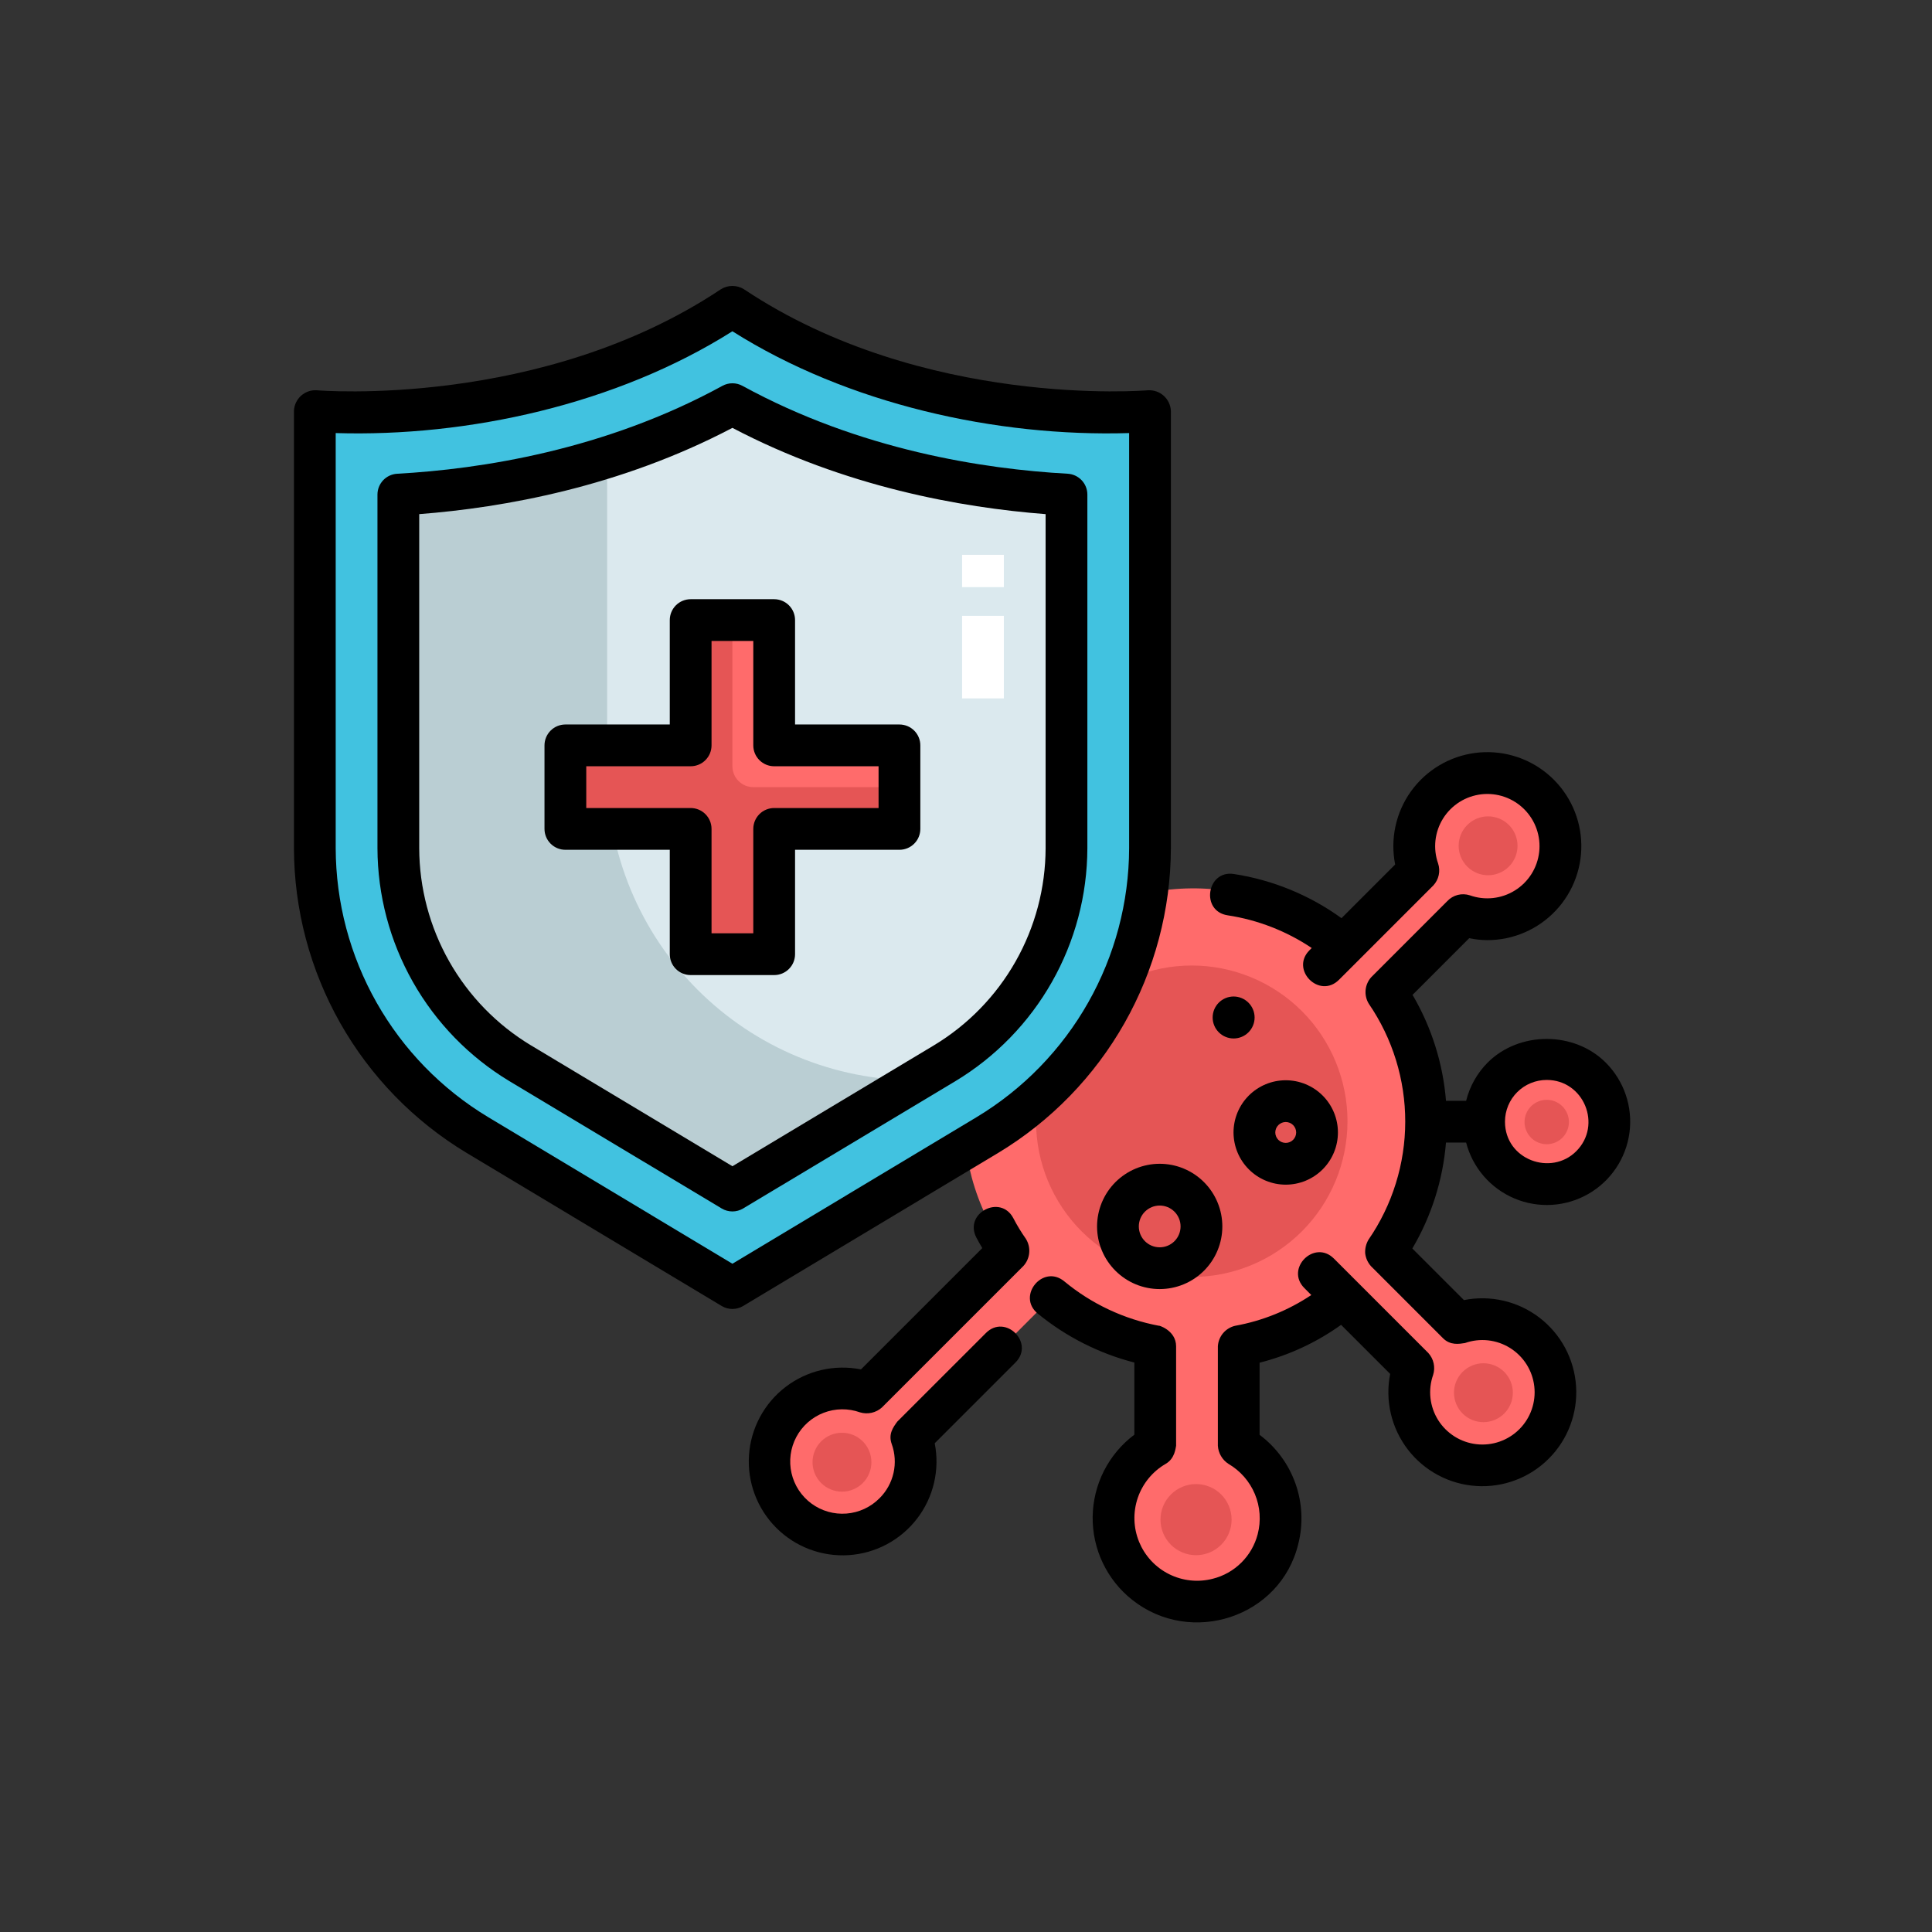
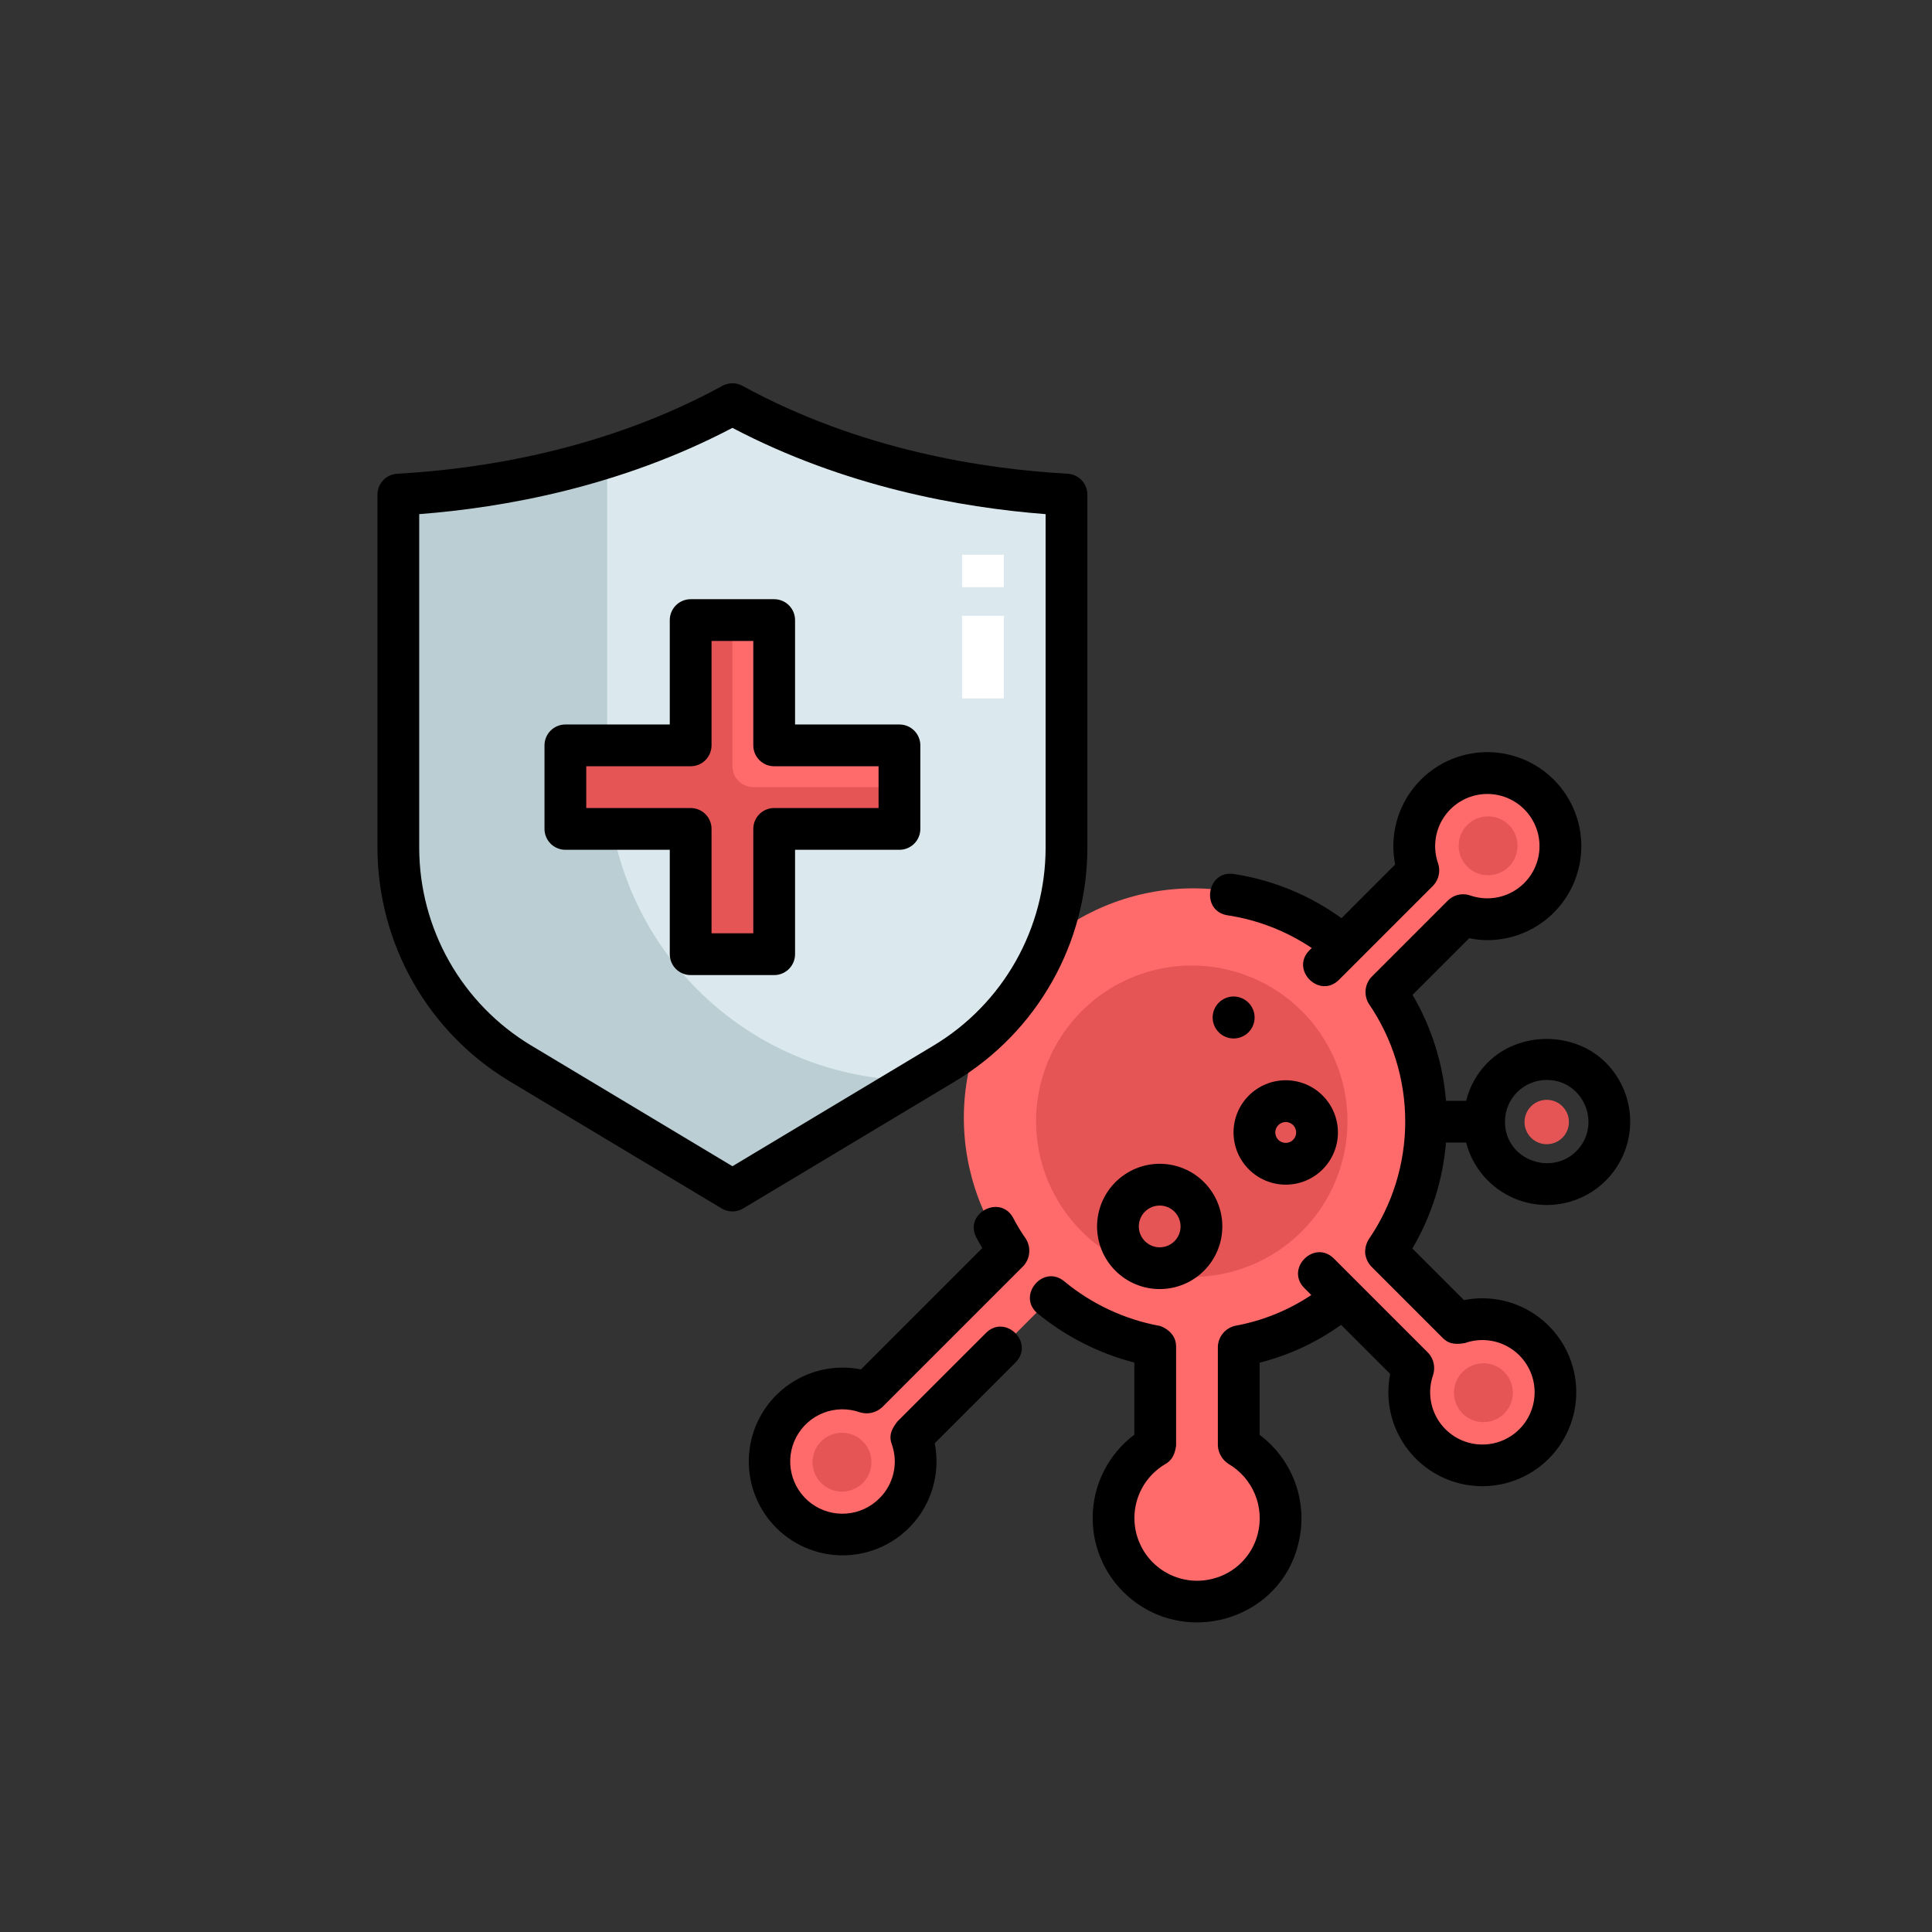
<svg xmlns="http://www.w3.org/2000/svg" width="1024" zoomAndPan="magnify" viewBox="0 0 768 768" height="1024" preserveAspectRatio="xMidYMid meet" version="1.0">
  <rect x="0" y="0" width="768" height="768" fill="#333333" stroke="none" />
  <defs>
    <clipPath id="316938e6f6">
-       <path d="M 116.84 113.113 L 466 113.113 L 466 521 L 116.84 521 Z M 116.84 113.113 " clip-rule="nonzero" />
-     </clipPath>
+       </clipPath>
  </defs>
-   <path fill="#ff6b6b" d="M 632.766 463.492 C 632.188 464.07 631.586 464.617 630.957 465.133 C 630.324 465.648 629.672 466.133 628.992 466.586 C 628.316 467.039 627.617 467.457 626.898 467.844 C 626.18 468.227 625.445 468.574 624.691 468.887 C 623.938 469.199 623.172 469.473 622.391 469.711 C 621.613 469.945 620.824 470.145 620.023 470.305 C 619.223 470.461 618.418 470.582 617.609 470.66 C 616.797 470.742 615.984 470.781 615.168 470.781 C 614.355 470.781 613.539 470.742 612.73 470.66 C 611.918 470.582 611.113 470.461 610.312 470.305 C 609.516 470.145 608.727 469.945 607.945 469.711 C 607.164 469.473 606.398 469.199 605.645 468.887 C 604.895 468.574 604.156 468.227 603.438 467.844 C 602.719 467.457 602.02 467.039 601.344 466.586 C 600.668 466.133 600.012 465.648 599.383 465.133 C 598.754 464.617 598.148 464.07 597.574 463.492 C 596.996 462.918 596.449 462.312 595.934 461.684 C 595.414 461.051 594.93 460.398 594.477 459.723 C 594.027 459.043 593.605 458.344 593.223 457.625 C 592.84 456.906 592.492 456.172 592.18 455.418 C 591.867 454.664 591.594 453.898 591.355 453.117 C 591.121 452.34 590.922 451.551 590.762 450.75 C 590.605 449.949 590.484 449.145 590.402 448.336 C 590.324 447.523 590.285 446.711 590.285 445.895 C 590.285 445.078 590.324 444.266 590.402 443.457 C 590.484 442.645 590.605 441.84 590.762 441.039 C 590.922 440.238 591.121 439.449 591.355 438.672 C 591.594 437.891 591.867 437.125 592.18 436.371 C 592.492 435.617 592.84 434.883 593.223 434.164 C 593.605 433.445 594.027 432.746 594.477 432.07 C 594.93 431.391 595.414 430.738 595.934 430.105 C 596.449 429.477 596.996 428.875 597.574 428.297 C 598.148 427.723 598.754 427.176 599.383 426.656 C 600.012 426.141 600.668 425.656 601.344 425.203 C 602.023 424.75 602.719 424.332 603.438 423.945 C 604.156 423.562 604.895 423.215 605.645 422.902 C 606.398 422.59 607.164 422.316 607.945 422.078 C 608.727 421.844 609.516 421.645 610.312 421.484 C 611.113 421.328 611.918 421.207 612.73 421.129 C 613.539 421.047 614.355 421.008 615.168 421.008 C 615.984 421.008 616.797 421.047 617.609 421.129 C 618.418 421.207 619.223 421.328 620.023 421.484 C 620.824 421.645 621.613 421.844 622.391 422.078 C 623.172 422.316 623.938 422.59 624.691 422.902 C 625.445 423.215 626.18 423.562 626.898 423.945 C 627.617 424.332 628.316 424.75 628.992 425.203 C 629.672 425.656 630.324 426.141 630.957 426.656 C 631.586 427.176 632.188 427.723 632.766 428.297 C 633.34 428.875 633.887 429.477 634.402 430.105 C 634.922 430.738 635.406 431.391 635.859 432.07 C 636.309 432.746 636.727 433.445 637.113 434.164 C 637.496 434.883 637.844 435.617 638.156 436.371 C 638.469 437.125 638.742 437.891 638.977 438.672 C 639.215 439.453 639.41 440.242 639.57 441.039 C 639.73 441.84 639.848 442.645 639.93 443.457 C 640.008 444.266 640.047 445.078 640.047 445.895 C 640.047 446.711 640.008 447.523 639.93 448.332 C 639.848 449.145 639.73 449.949 639.57 450.75 C 639.41 451.547 639.215 452.34 638.977 453.117 C 638.742 453.898 638.469 454.664 638.156 455.418 C 637.844 456.172 637.496 456.906 637.113 457.625 C 636.727 458.344 636.309 459.043 635.859 459.719 C 635.406 460.398 634.922 461.051 634.402 461.684 C 633.887 462.312 633.34 462.914 632.766 463.492 Z M 632.766 463.492 " fill-opacity="1" fill-rule="nonzero" />
  <path fill="#ff6b6b" d="M 579.812 526.082 L 549.551 496.312 C 550.828 494.465 552.039 492.574 553.176 490.637 C 554.316 488.699 555.383 486.723 556.375 484.703 C 557.367 482.688 558.285 480.637 559.125 478.555 C 559.965 476.469 560.73 474.355 561.414 472.215 C 562.098 470.074 562.703 467.914 563.227 465.727 C 563.754 463.543 564.195 461.34 564.555 459.121 C 564.918 456.902 565.195 454.676 565.395 452.438 C 565.59 450.195 565.703 447.953 565.734 445.707 C 565.766 443.461 565.711 441.215 565.578 438.969 C 565.441 436.727 565.223 434.492 564.922 432.266 C 564.621 430.035 564.234 427.824 563.77 425.625 C 563.305 423.426 562.762 421.246 562.133 419.09 C 561.508 416.93 560.801 414.797 560.02 412.691 C 559.234 410.586 558.375 408.512 557.434 406.469 C 556.496 404.426 555.484 402.422 554.398 400.453 C 553.312 398.484 552.156 396.562 550.926 394.68 L 581.887 363.719 C 583.164 364.184 584.469 364.555 585.801 364.832 C 587.133 365.113 588.477 365.297 589.836 365.383 C 591.191 365.473 592.551 365.465 593.906 365.359 C 595.262 365.254 596.605 365.051 597.934 364.754 C 599.262 364.461 600.559 364.07 601.832 363.59 C 603.105 363.109 604.336 362.539 605.527 361.883 C 606.719 361.227 607.859 360.488 608.945 359.668 C 610.031 358.852 611.055 357.957 612.016 356.992 C 612.438 356.574 612.844 356.141 613.238 355.699 C 613.633 355.254 614.012 354.797 614.379 354.328 C 614.746 353.863 615.098 353.383 615.438 352.895 C 615.773 352.406 616.094 351.906 616.402 351.395 C 616.707 350.887 617 350.367 617.273 349.844 C 617.547 349.316 617.809 348.781 618.051 348.238 C 618.289 347.695 618.516 347.145 618.723 346.59 C 618.934 346.031 619.125 345.469 619.297 344.902 C 619.473 344.332 619.629 343.758 619.766 343.18 C 619.906 342.602 620.023 342.023 620.129 341.438 C 620.23 340.852 620.316 340.262 620.383 339.672 C 620.449 339.082 620.5 338.488 620.527 337.895 C 620.559 337.305 620.57 336.707 620.566 336.113 C 620.559 335.52 620.535 334.926 620.492 334.332 C 620.449 333.742 620.391 333.148 620.312 332.562 C 620.234 331.973 620.137 331.387 620.02 330.801 C 619.906 330.219 619.773 329.641 619.625 329.066 C 619.473 328.492 619.305 327.922 619.121 327.355 C 618.938 326.789 618.734 326.23 618.516 325.68 C 618.297 325.129 618.059 324.582 617.805 324.043 C 617.555 323.508 617.285 322.977 617 322.457 C 616.715 321.934 616.414 321.422 616.098 320.918 C 615.777 320.418 615.445 319.926 615.102 319.441 C 614.754 318.961 614.391 318.488 614.016 318.027 C 613.641 317.566 613.25 317.117 612.848 316.684 C 612.445 316.246 612.027 315.824 611.598 315.41 C 611.168 315 610.727 314.602 610.273 314.219 C 609.82 313.836 609.355 313.465 608.879 313.113 C 608.402 312.758 607.914 312.414 607.418 312.09 C 606.918 311.766 606.414 311.457 605.895 311.16 C 605.379 310.867 604.855 310.59 604.32 310.328 C 603.789 310.066 603.246 309.82 602.699 309.59 C 602.148 309.363 601.594 309.152 601.035 308.957 C 600.473 308.762 599.906 308.582 599.332 308.422 C 598.762 308.266 598.184 308.121 597.602 307.996 C 597.023 307.871 596.438 307.766 595.852 307.676 C 595.262 307.59 594.672 307.52 594.082 307.465 C 593.488 307.414 592.895 307.379 592.301 307.363 C 591.707 307.348 591.113 307.348 590.52 307.367 C 589.926 307.391 589.332 307.43 588.742 307.484 C 588.148 307.543 587.559 307.617 586.973 307.711 C 586.387 307.801 585.805 307.914 585.223 308.043 C 584.641 308.172 584.066 308.316 583.496 308.48 C 582.926 308.645 582.359 308.828 581.801 309.023 C 581.238 309.223 580.684 309.441 580.137 309.672 C 579.59 309.906 579.051 310.156 578.52 310.422 C 577.988 310.688 577.465 310.969 576.953 311.266 C 576.438 311.562 575.934 311.879 575.438 312.207 C 574.945 312.535 574.461 312.879 573.984 313.238 C 573.512 313.598 573.051 313.969 572.598 314.355 C 572.148 314.742 571.707 315.145 571.281 315.559 C 570.855 315.973 570.441 316.398 570.043 316.836 C 569.641 317.277 569.254 317.727 568.883 318.191 C 568.512 318.652 568.152 319.129 567.809 319.613 C 567.465 320.098 567.137 320.594 566.824 321.098 C 566.512 321.602 566.215 322.117 565.93 322.641 C 565.648 323.164 565.383 323.695 565.137 324.234 C 564.887 324.773 564.656 325.32 564.438 325.875 C 564.223 326.43 564.027 326.988 563.844 327.555 C 563.664 328.121 563.5 328.691 563.355 329.27 C 563.207 329.844 563.078 330.426 562.969 331.008 C 562.859 331.594 562.766 332.18 562.691 332.77 C 562.617 333.359 562.562 333.949 562.523 334.543 C 562.484 335.137 562.465 335.73 562.465 336.324 C 562.465 339.691 563.043 342.957 564.207 346.121 L 534.559 375.852 C 533.516 374.938 532.453 374.043 531.371 373.176 C 530.289 372.309 529.188 371.465 528.062 370.645 C 526.941 369.828 525.805 369.035 524.645 368.27 C 523.488 367.504 522.312 366.766 521.121 366.055 C 519.93 365.34 518.723 364.656 517.5 364 C 516.277 363.344 515.039 362.715 513.789 362.113 C 512.535 361.512 511.273 360.941 509.996 360.398 C 508.719 359.855 507.426 359.34 506.125 358.855 C 504.824 358.371 503.516 357.918 502.191 357.496 C 500.871 357.07 499.539 356.676 498.199 356.312 C 496.859 355.949 495.512 355.617 494.156 355.316 C 492.805 355.016 491.441 354.742 490.074 354.504 C 488.707 354.266 487.336 354.055 485.957 353.879 C 484.582 353.703 483.203 353.559 481.816 353.441 C 480.434 353.328 479.051 353.246 477.66 353.195 C 476.273 353.145 474.887 353.125 473.5 353.141 C 472.109 353.152 470.723 353.195 469.336 353.273 C 467.953 353.348 466.566 353.457 465.188 353.594 C 463.805 353.734 462.43 353.906 461.055 354.109 C 459.684 354.309 458.312 354.543 456.953 354.809 C 455.59 355.074 454.234 355.367 452.883 355.695 C 451.535 356.02 450.191 356.379 448.859 356.766 C 447.527 357.152 446.203 357.574 444.891 358.02 C 443.578 358.469 442.273 358.945 440.98 359.453 C 439.691 359.961 438.41 360.5 437.145 361.066 C 435.875 361.633 434.621 362.227 433.383 362.852 C 432.141 363.473 430.914 364.125 429.703 364.805 C 428.496 365.484 427.301 366.191 426.121 366.926 C 424.945 367.66 423.781 368.418 422.641 369.207 C 421.496 369.992 420.371 370.805 419.266 371.645 C 418.156 372.48 417.07 373.344 416.004 374.234 C 414.938 375.121 413.891 376.035 412.867 376.969 C 411.84 377.906 410.836 378.863 409.855 379.844 C 408.875 380.828 407.914 381.832 406.98 382.855 C 406.043 383.883 405.133 384.926 404.242 385.996 C 403.355 387.062 402.492 388.148 401.652 389.254 C 400.816 390.359 400.004 391.484 399.215 392.629 C 398.43 393.773 397.668 394.934 396.934 396.113 C 396.199 397.293 395.492 398.484 394.812 399.695 C 394.133 400.906 393.484 402.133 392.859 403.371 C 392.234 404.613 391.641 405.867 391.074 407.133 C 390.508 408.402 389.973 409.684 389.465 410.973 C 388.957 412.266 388.477 413.57 388.031 414.883 C 387.582 416.195 387.164 417.52 386.773 418.852 C 386.387 420.188 386.031 421.527 385.703 422.875 C 385.375 424.227 385.082 425.582 384.816 426.945 C 384.551 428.309 384.316 429.676 384.117 431.047 C 383.914 432.422 383.742 433.801 383.605 435.18 C 383.465 436.562 383.355 437.945 383.281 439.332 C 383.203 440.719 383.16 442.105 383.148 443.492 C 383.133 444.883 383.152 446.27 383.203 447.656 C 383.254 449.043 383.336 450.43 383.449 451.812 C 383.562 453.195 383.707 454.578 383.887 455.953 C 384.062 457.332 384.27 458.703 384.512 460.07 C 384.75 461.438 385.02 462.801 385.32 464.156 C 385.625 465.508 385.957 466.855 386.32 468.195 C 386.684 469.535 387.074 470.867 387.5 472.191 C 387.922 473.512 388.379 474.824 388.863 476.125 C 389.344 477.426 389.859 478.715 390.402 479.992 C 390.945 481.27 391.516 482.535 392.117 483.789 C 392.715 485.039 393.344 486.277 394.004 487.5 C 394.66 488.723 395.344 489.93 396.055 491.121 C 396.77 492.312 397.508 493.488 398.273 494.645 C 399.039 495.805 399.828 496.941 400.648 498.066 L 345.004 553.641 C 341.844 552.477 338.578 551.895 335.211 551.895 C 334.191 551.895 333.172 551.949 332.16 552.059 C 331.145 552.164 330.141 552.328 329.141 552.539 C 328.145 552.754 327.16 553.02 326.191 553.336 C 325.223 553.652 324.273 554.02 323.34 554.438 C 322.41 554.855 321.504 555.32 320.621 555.836 C 319.742 556.348 318.887 556.906 318.066 557.508 C 317.242 558.109 316.453 558.754 315.699 559.441 C 314.941 560.125 314.227 560.852 313.547 561.613 C 312.867 562.371 312.23 563.168 311.637 563.996 C 311.039 564.824 310.492 565.684 309.984 566.57 C 309.48 567.457 309.023 568.367 308.617 569.301 C 308.207 570.234 307.848 571.188 307.539 572.16 C 307.23 573.133 306.977 574.121 306.77 575.117 C 306.566 576.117 306.414 577.125 306.316 578.141 C 306.219 579.156 306.172 580.176 306.184 581.195 C 306.191 582.215 306.254 583.23 306.367 584.246 C 306.484 585.258 306.652 586.262 306.875 587.258 C 307.098 588.254 307.371 589.234 307.695 590.203 C 308.02 591.168 308.395 592.117 308.82 593.043 C 309.246 593.973 309.719 594.875 310.238 595.75 C 310.758 596.629 311.324 597.477 311.934 598.297 C 312.543 599.113 313.191 599.898 313.883 600.648 C 314.578 601.395 315.305 602.105 316.074 602.781 C 316.84 603.453 317.641 604.082 318.473 604.672 C 319.305 605.262 320.168 605.805 321.059 606.301 C 321.949 606.797 322.863 607.246 323.801 607.648 C 324.738 608.051 325.695 608.402 326.672 608.703 C 327.645 609.004 328.633 609.25 329.633 609.445 C 330.633 609.645 331.645 609.785 332.66 609.875 C 333.676 609.965 334.691 610.004 335.715 609.984 C 336.734 609.969 337.75 609.898 338.762 609.773 C 339.773 609.648 340.777 609.473 341.77 609.242 C 342.766 609.012 343.742 608.73 344.707 608.398 C 345.672 608.066 346.617 607.684 347.539 607.25 C 348.465 606.816 349.363 606.336 350.234 605.812 C 351.109 605.285 351.953 604.711 352.766 604.098 C 353.578 603.48 354.355 602.824 355.102 602.125 C 355.844 601.426 356.551 600.691 357.215 599.918 C 357.883 599.148 358.508 598.34 359.086 597.504 C 359.668 596.664 360.203 595.797 360.695 594.902 C 361.188 594.008 361.629 593.09 362.02 592.152 C 362.414 591.211 362.758 590.25 363.051 589.273 C 363.344 588.297 363.582 587.305 363.77 586.305 C 363.961 585.301 364.094 584.289 364.176 583.273 C 364.258 582.258 364.285 581.238 364.262 580.219 C 364.234 579.199 364.156 578.184 364.023 577.172 C 363.891 576.16 363.707 575.16 363.469 574.168 C 363.23 573.176 362.941 572.199 362.602 571.238 L 362.684 571.238 L 417.828 516.012 C 423.883 520.809 430.445 524.77 437.512 527.891 C 444.574 531.016 451.922 533.199 459.543 534.449 L 459.543 574.723 C 458.684 575.219 457.852 575.75 457.039 576.32 C 456.227 576.891 455.445 577.5 454.688 578.141 C 453.93 578.781 453.203 579.453 452.508 580.16 C 451.812 580.863 451.148 581.602 450.52 582.367 C 449.887 583.133 449.293 583.922 448.734 584.742 C 448.172 585.559 447.652 586.402 447.168 587.27 C 446.684 588.133 446.238 589.02 445.836 589.926 C 445.43 590.828 445.066 591.75 444.746 592.688 C 444.422 593.625 444.145 594.578 443.906 595.539 C 443.668 596.504 443.477 597.473 443.324 598.453 C 443.176 599.434 443.07 600.422 443.008 601.41 C 442.945 602.398 442.93 603.391 442.957 604.383 C 442.984 605.371 443.055 606.359 443.172 607.344 C 443.285 608.332 443.445 609.309 443.648 610.277 C 443.852 611.25 444.098 612.207 444.387 613.156 C 444.68 614.105 445.008 615.039 445.383 615.957 C 445.754 616.879 446.168 617.777 446.621 618.66 C 447.074 619.539 447.566 620.402 448.098 621.238 C 448.629 622.074 449.195 622.887 449.801 623.676 C 450.402 624.461 451.039 625.219 451.711 625.949 C 452.383 626.68 453.086 627.379 453.82 628.043 C 454.555 628.711 455.316 629.344 456.109 629.941 C 456.898 630.539 457.715 631.102 458.555 631.629 C 459.395 632.152 460.258 632.641 461.145 633.086 C 462.027 633.535 462.93 633.941 463.852 634.309 C 464.773 634.676 465.711 635 466.66 635.285 C 467.609 635.566 468.57 635.809 469.543 636.004 C 470.516 636.199 471.492 636.355 472.48 636.465 C 473.465 636.574 474.453 636.637 475.445 636.656 C 476.438 636.68 477.426 636.656 478.414 636.586 C 479.402 636.52 480.387 636.406 481.367 636.25 C 482.348 636.094 483.316 635.895 484.277 635.648 C 485.723 635.305 487.137 634.863 488.523 634.32 C 489.906 633.781 491.246 633.152 492.547 632.43 C 493.844 631.707 495.086 630.898 496.277 630.008 C 497.465 629.117 498.586 628.148 499.641 627.102 C 500.699 626.059 501.68 624.945 502.582 623.766 C 503.484 622.586 504.305 621.352 505.043 620.062 C 505.777 618.77 506.422 617.438 506.977 616.059 C 507.531 614.68 507.988 613.27 508.348 611.828 C 509.004 609.07 509.336 606.277 509.344 603.445 C 509.348 601.992 509.254 600.551 509.066 599.109 C 508.879 597.672 508.598 596.254 508.223 594.852 C 507.852 593.453 507.387 592.082 506.832 590.742 C 506.277 589.402 505.637 588.105 504.91 586.848 C 504.184 585.594 503.379 584.391 502.496 583.242 C 501.613 582.09 500.656 581.004 499.629 579.98 C 498.602 578.957 497.512 578.004 496.359 577.125 C 495.207 576.246 494.004 575.445 492.746 574.723 L 492.746 533.926 C 500.141 532.41 507.242 530.016 514.043 526.734 C 520.848 523.453 527.141 519.391 532.934 514.543 L 534.242 515.789 L 562.215 543.68 C 561.926 544.488 561.672 545.312 561.457 546.145 C 561.238 546.977 561.062 547.82 560.922 548.668 C 560.777 549.52 560.676 550.371 560.609 551.23 C 560.543 552.09 560.52 552.949 560.527 553.812 C 560.539 554.672 560.59 555.531 560.676 556.387 C 560.766 557.246 560.891 558.094 561.055 558.941 C 561.219 559.785 561.418 560.625 561.656 561.449 C 561.895 562.277 562.168 563.094 562.48 563.898 C 562.789 564.699 563.137 565.488 563.516 566.262 C 563.898 567.031 564.312 567.785 564.758 568.523 C 565.207 569.258 565.688 569.973 566.199 570.664 C 566.711 571.355 567.25 572.027 567.82 572.672 C 568.395 573.316 568.992 573.934 569.617 574.523 C 570.242 575.117 570.895 575.68 571.57 576.211 C 572.246 576.746 572.945 577.246 573.668 577.719 C 574.387 578.188 575.129 578.629 575.887 579.031 C 576.648 579.438 577.422 579.809 578.215 580.145 C 579.008 580.48 579.816 580.781 580.633 581.043 C 581.453 581.309 582.285 581.535 583.125 581.727 C 583.965 581.918 584.809 582.07 585.664 582.184 C 586.516 582.301 587.375 582.379 588.234 582.414 C 589.094 582.453 589.953 582.453 590.812 582.418 C 591.676 582.379 592.531 582.305 593.383 582.188 C 594.238 582.074 595.086 581.922 595.926 581.734 C 596.766 581.543 597.594 581.316 598.414 581.055 C 599.234 580.789 600.039 580.492 600.832 580.156 C 601.625 579.82 602.402 579.449 603.164 579.047 C 603.922 578.641 604.664 578.203 605.387 577.734 C 606.105 577.262 606.805 576.762 607.48 576.23 C 608.16 575.695 608.809 575.133 609.438 574.543 C 610.062 573.953 610.664 573.336 611.234 572.691 C 611.805 572.047 612.348 571.379 612.859 570.688 C 613.371 569.996 613.852 569.281 614.301 568.547 C 614.75 567.812 615.164 567.059 615.547 566.285 C 615.926 565.512 616.273 564.727 616.586 563.922 C 616.898 563.121 617.172 562.305 617.41 561.477 C 617.648 560.648 617.852 559.812 618.016 558.969 C 618.18 558.125 618.305 557.273 618.395 556.414 C 618.484 555.559 618.535 554.699 618.547 553.84 C 618.559 552.977 618.531 552.117 618.469 551.258 C 618.402 550.402 618.301 549.547 618.16 548.695 C 618.02 547.848 617.84 547.004 617.625 546.172 C 617.41 545.34 617.16 544.516 616.871 543.703 C 616.582 542.895 616.258 542.098 615.898 541.312 C 615.539 540.531 615.145 539.766 614.715 539.02 C 614.289 538.273 613.828 537.543 613.336 536.84 C 612.844 536.133 612.32 535.449 611.766 534.789 C 611.215 534.129 610.633 533.496 610.023 532.887 C 609.062 531.918 608.035 531.023 606.949 530.199 C 605.859 529.379 604.719 528.637 603.523 527.977 C 602.328 527.316 601.094 526.742 599.82 526.258 C 598.543 525.773 597.238 525.379 595.91 525.078 C 594.578 524.781 593.23 524.574 591.871 524.465 C 590.512 524.359 589.152 524.348 587.789 524.43 C 586.426 524.516 585.078 524.695 583.742 524.973 C 582.406 525.25 581.094 525.617 579.812 526.082 Z M 579.812 526.082 " fill-opacity="1" fill-rule="nonzero" />
  <path fill="#e55555" d="M 535.648 445.711 C 535.648 447.738 535.547 449.762 535.348 451.781 C 535.148 453.797 534.852 455.801 534.457 457.789 C 534.062 459.777 533.57 461.742 532.98 463.684 C 532.395 465.625 531.711 467.531 530.934 469.402 C 530.16 471.277 529.293 473.105 528.336 474.895 C 527.383 476.684 526.34 478.422 525.215 480.105 C 524.09 481.793 522.883 483.418 521.598 484.984 C 520.309 486.555 518.949 488.055 517.516 489.488 C 516.082 490.922 514.582 492.281 513.016 493.566 C 511.449 494.852 509.82 496.059 508.137 497.188 C 506.449 498.312 504.715 499.355 502.926 500.309 C 501.137 501.266 499.309 502.133 497.434 502.906 C 495.562 503.684 493.656 504.367 491.715 504.953 C 489.773 505.543 487.809 506.035 485.82 506.43 C 483.832 506.824 481.832 507.121 479.812 507.32 C 477.797 507.52 475.773 507.621 473.746 507.621 C 471.719 507.621 469.695 507.52 467.68 507.32 C 465.66 507.121 463.656 506.824 461.668 506.43 C 459.68 506.035 457.715 505.543 455.777 504.953 C 453.836 504.367 451.93 503.684 450.059 502.906 C 448.184 502.133 446.352 501.266 444.566 500.309 C 442.777 499.355 441.039 498.312 439.355 497.188 C 437.668 496.059 436.043 494.852 434.477 493.566 C 432.91 492.281 431.41 490.922 429.977 489.488 C 428.543 488.055 427.18 486.555 425.895 484.984 C 424.609 483.418 423.402 481.793 422.277 480.105 C 421.148 478.422 420.109 476.684 419.152 474.895 C 418.199 473.105 417.332 471.277 416.555 469.402 C 415.781 467.531 415.098 465.625 414.508 463.684 C 413.922 461.742 413.43 459.777 413.035 457.789 C 412.637 455.801 412.34 453.797 412.141 451.781 C 411.945 449.762 411.844 447.738 411.844 445.711 C 411.844 443.684 411.945 441.664 412.141 439.645 C 412.34 437.625 412.637 435.625 413.035 433.637 C 413.43 431.645 413.922 429.684 414.508 427.742 C 415.098 425.801 415.781 423.895 416.555 422.023 C 417.332 420.148 418.199 418.316 419.152 416.531 C 420.109 414.742 421.148 413.004 422.277 411.32 C 423.402 409.633 424.609 408.008 425.895 406.438 C 427.18 404.871 428.543 403.371 429.977 401.938 C 431.41 400.504 432.91 399.145 434.477 397.859 C 436.043 396.57 437.668 395.363 439.355 394.238 C 441.039 393.113 442.777 392.07 444.566 391.113 C 446.352 390.16 448.184 389.293 450.059 388.52 C 451.93 387.742 453.836 387.059 455.777 386.473 C 457.715 385.883 459.68 385.391 461.668 384.996 C 463.656 384.598 465.66 384.301 467.68 384.102 C 469.695 383.906 471.719 383.805 473.746 383.805 C 475.773 383.805 477.797 383.906 479.812 384.102 C 481.832 384.301 483.832 384.598 485.82 384.996 C 487.809 385.391 489.773 385.883 491.715 386.473 C 493.656 387.059 495.562 387.742 497.434 388.52 C 499.309 389.293 501.137 390.16 502.926 391.113 C 504.715 392.07 506.449 393.113 508.137 394.238 C 509.82 395.363 511.449 396.57 513.016 397.859 C 514.582 399.145 516.082 400.504 517.516 401.938 C 518.949 403.371 520.309 404.871 521.598 406.438 C 522.883 408.008 524.09 409.633 525.215 411.32 C 526.34 413.004 527.383 414.742 528.336 416.531 C 529.293 418.316 530.16 420.148 530.934 422.023 C 531.711 423.895 532.395 425.801 532.98 427.742 C 533.57 429.684 534.062 431.645 534.457 433.637 C 534.852 435.625 535.148 437.625 535.348 439.645 C 535.547 441.664 535.648 443.684 535.648 445.711 Z M 535.648 445.711 " fill-opacity="1" fill-rule="nonzero" />
-   <path fill="#41c2e0" d="M 457.145 163.402 L 457.145 337.223 C 457.156 343.246 456.75 349.246 455.934 355.219 C 455.117 361.188 453.895 367.074 452.266 372.879 C 450.641 378.68 448.621 384.344 446.215 389.867 C 443.805 395.391 441.031 400.727 437.891 405.867 C 434.91 410.988 431.535 415.828 427.762 420.395 C 422.871 426.52 417.477 432.16 411.578 437.32 C 405.684 442.477 399.375 447.074 392.656 451.109 L 291.145 512.035 L 189.637 451.109 C 187.191 449.641 184.797 448.098 182.449 446.477 C 180.102 444.855 177.812 443.16 175.574 441.391 C 173.336 439.621 171.16 437.781 169.039 435.871 C 166.922 433.961 164.867 431.988 162.875 429.945 C 160.883 427.902 158.961 425.801 157.105 423.633 C 155.25 421.469 153.465 419.246 151.754 416.965 C 150.039 414.684 148.402 412.352 146.84 409.965 C 145.277 407.578 143.793 405.145 142.391 402.66 C 140.984 400.18 139.66 397.656 138.418 395.09 C 137.176 392.52 136.016 389.918 134.941 387.273 C 133.867 384.633 132.875 381.961 131.973 379.254 C 131.07 376.547 130.258 373.816 129.531 371.059 C 128.805 368.301 128.164 365.523 127.617 362.723 C 127.07 359.922 126.613 357.109 126.246 354.281 C 125.879 351.453 125.605 348.613 125.422 345.77 C 125.238 342.922 125.145 340.074 125.145 337.223 L 125.145 163.402 C 125.145 163.402 216.445 171.703 291.145 121.898 C 365.848 171.703 457.145 163.402 457.145 163.402 Z M 457.145 163.402 " fill-opacity="1" fill-rule="nonzero" />
  <path fill="#e55555" d="M 477.887 487.566 C 477.887 488.109 477.859 488.652 477.809 489.191 C 477.754 489.734 477.676 490.27 477.566 490.805 C 477.461 491.336 477.332 491.863 477.172 492.383 C 477.016 492.906 476.832 493.414 476.625 493.918 C 476.414 494.422 476.184 494.91 475.926 495.391 C 475.672 495.871 475.391 496.336 475.09 496.789 C 474.789 497.238 474.465 497.676 474.121 498.098 C 473.773 498.516 473.41 498.918 473.023 499.305 C 472.641 499.688 472.238 500.055 471.816 500.398 C 471.398 500.742 470.961 501.066 470.508 501.367 C 470.059 501.672 469.594 501.949 469.113 502.207 C 468.633 502.461 468.141 502.695 467.641 502.902 C 467.137 503.109 466.625 503.293 466.105 503.453 C 465.586 503.609 465.059 503.742 464.527 503.848 C 463.992 503.953 463.457 504.035 462.914 504.086 C 462.375 504.141 461.832 504.168 461.289 504.168 C 460.742 504.168 460.203 504.141 459.66 504.086 C 459.117 504.035 458.582 503.953 458.047 503.848 C 457.516 503.742 456.988 503.609 456.469 503.453 C 455.949 503.293 455.438 503.109 454.934 502.902 C 454.434 502.695 453.941 502.461 453.461 502.207 C 452.984 501.949 452.516 501.672 452.066 501.367 C 451.613 501.066 451.176 500.742 450.758 500.398 C 450.336 500.055 449.934 499.688 449.551 499.305 C 449.164 498.918 448.801 498.516 448.457 498.098 C 448.109 497.676 447.785 497.238 447.484 496.789 C 447.184 496.336 446.902 495.871 446.648 495.391 C 446.391 494.91 446.16 494.422 445.949 493.918 C 445.742 493.414 445.559 492.906 445.402 492.383 C 445.246 491.863 445.113 491.336 445.008 490.805 C 444.898 490.27 444.82 489.734 444.766 489.191 C 444.715 488.652 444.688 488.109 444.688 487.566 C 444.688 487.02 444.715 486.48 444.766 485.938 C 444.82 485.398 444.898 484.859 445.008 484.324 C 445.113 483.793 445.246 483.266 445.402 482.746 C 445.559 482.227 445.742 481.715 445.949 481.211 C 446.16 480.711 446.391 480.219 446.648 479.738 C 446.902 479.258 447.184 478.793 447.484 478.34 C 447.785 477.891 448.109 477.453 448.457 477.031 C 448.801 476.613 449.164 476.211 449.551 475.824 C 449.934 475.441 450.336 475.078 450.758 474.73 C 451.176 474.387 451.613 474.062 452.066 473.762 C 452.516 473.461 452.984 473.18 453.461 472.922 C 453.941 472.668 454.434 472.434 454.934 472.227 C 455.438 472.02 455.949 471.836 456.469 471.68 C 456.988 471.52 457.516 471.387 458.047 471.281 C 458.582 471.176 459.117 471.098 459.66 471.043 C 460.203 470.988 460.742 470.965 461.289 470.965 C 461.832 470.965 462.375 470.988 462.914 471.043 C 463.457 471.098 463.992 471.176 464.527 471.281 C 465.059 471.387 465.586 471.52 466.105 471.68 C 466.625 471.836 467.137 472.02 467.641 472.227 C 468.141 472.434 468.633 472.668 469.113 472.922 C 469.594 473.18 470.059 473.461 470.508 473.762 C 470.961 474.062 471.398 474.387 471.816 474.73 C 472.238 475.078 472.641 475.441 473.023 475.824 C 473.41 476.211 473.773 476.613 474.121 477.031 C 474.465 477.453 474.789 477.891 475.09 478.34 C 475.391 478.793 475.672 479.258 475.926 479.738 C 476.184 480.219 476.414 480.711 476.625 481.211 C 476.832 481.715 477.016 482.227 477.172 482.746 C 477.332 483.266 477.461 483.793 477.566 484.324 C 477.676 484.859 477.754 485.398 477.809 485.938 C 477.859 486.48 477.887 487.02 477.887 487.566 Z M 477.887 487.566 " fill-opacity="1" fill-rule="nonzero" />
  <path fill="#e55555" d="M 523.867 450.211 C 523.867 451.027 523.789 451.84 523.629 452.641 C 523.469 453.441 523.234 454.223 522.922 454.977 C 522.609 455.73 522.227 456.449 521.77 457.129 C 521.316 457.809 520.801 458.438 520.223 459.016 C 519.645 459.594 519.016 460.109 518.336 460.562 C 517.656 461.02 516.938 461.402 516.184 461.715 C 515.43 462.027 514.648 462.266 513.848 462.422 C 513.047 462.582 512.238 462.664 511.418 462.664 C 510.602 462.664 509.793 462.582 508.992 462.422 C 508.188 462.266 507.41 462.027 506.656 461.715 C 505.898 461.402 505.184 461.02 504.504 460.562 C 503.824 460.109 503.195 459.594 502.617 459.016 C 502.039 458.438 501.523 457.809 501.066 457.129 C 500.613 456.449 500.23 455.73 499.918 454.977 C 499.605 454.223 499.367 453.441 499.207 452.641 C 499.051 451.84 498.969 451.027 498.969 450.211 C 498.969 449.395 499.051 448.586 499.207 447.781 C 499.367 446.98 499.605 446.203 499.918 445.445 C 500.23 444.691 500.613 443.973 501.066 443.293 C 501.523 442.613 502.039 441.984 502.617 441.406 C 503.195 440.828 503.824 440.312 504.504 439.859 C 505.184 439.406 505.898 439.02 506.656 438.707 C 507.41 438.395 508.188 438.16 508.992 438 C 509.793 437.84 510.602 437.762 511.418 437.762 C 512.238 437.762 513.047 437.84 513.848 438 C 514.648 438.16 515.43 438.395 516.184 438.707 C 516.938 439.02 517.656 439.406 518.336 439.859 C 519.016 440.312 519.645 440.828 520.223 441.406 C 520.801 441.984 521.316 442.613 521.77 443.293 C 522.227 443.973 522.609 444.691 522.922 445.445 C 523.234 446.203 523.469 446.98 523.629 447.781 C 523.789 448.586 523.867 449.395 523.867 450.211 Z M 523.867 450.211 " fill-opacity="1" fill-rule="nonzero" />
  <path fill="#dbe9ee" d="M 291.145 160.664 C 277.828 167.945 263.996 174.062 249.645 179.008 C 246.906 180.004 244.086 180.918 241.348 181.746 C 214.293 190.129 186.625 195.078 158.348 196.605 L 158.348 337.223 C 158.359 341.504 158.645 345.766 159.203 350.008 C 159.762 354.254 160.59 358.445 161.688 362.582 C 162.785 366.723 164.141 370.773 165.758 374.738 C 167.375 378.699 169.238 382.547 171.348 386.27 C 173.457 389.996 175.797 393.57 178.367 396.996 C 180.938 400.418 183.715 403.664 186.699 406.734 C 189.684 409.801 192.855 412.668 196.207 415.328 C 199.559 417.988 203.07 420.426 206.734 422.637 L 291.145 473.27 L 364.188 429.441 L 375.559 422.637 C 379.223 420.426 382.73 417.988 386.082 415.328 C 389.438 412.664 392.605 409.801 395.59 406.73 C 398.574 403.664 401.352 400.418 403.922 396.992 C 406.488 393.566 408.828 389.992 410.941 386.27 C 413.051 382.543 414.914 378.699 416.531 374.734 C 418.148 370.77 419.504 366.719 420.602 362.582 C 421.699 358.445 422.527 354.254 423.086 350.008 C 423.648 345.766 423.934 341.504 423.945 337.223 L 423.945 196.605 C 390.746 194.781 339.699 187.227 291.145 160.664 Z M 291.145 160.664 " fill-opacity="1" fill-rule="nonzero" />
  <path fill="#baced3" d="M 364.188 429.441 L 291.145 473.27 L 206.734 422.637 C 204.898 421.535 203.102 420.375 201.34 419.16 C 199.582 417.941 197.863 416.672 196.184 415.344 C 194.504 414.016 192.871 412.637 191.281 411.203 C 189.691 409.77 188.148 408.289 186.656 406.758 C 185.16 405.223 183.719 403.645 182.324 402.02 C 180.934 400.395 179.594 398.727 178.309 397.016 C 177.023 395.305 175.797 393.555 174.625 391.762 C 173.453 389.973 172.336 388.145 171.285 386.285 C 170.23 384.422 169.234 382.527 168.305 380.602 C 167.371 378.676 166.5 376.719 165.695 374.738 C 164.887 372.754 164.145 370.75 163.469 368.719 C 162.793 366.688 162.18 364.641 161.637 362.57 C 161.09 360.5 160.613 358.414 160.199 356.316 C 159.789 354.215 159.445 352.102 159.172 349.98 C 158.898 347.859 158.691 345.73 158.555 343.594 C 158.414 341.457 158.348 339.32 158.348 337.18 L 158.348 196.605 C 186.625 195.078 214.293 190.129 241.348 181.746 L 241.348 306.59 C 241.348 308.602 241.395 310.609 241.492 312.621 C 241.594 314.629 241.742 316.633 241.938 318.633 C 242.133 320.633 242.379 322.629 242.676 324.617 C 242.969 326.605 243.312 328.586 243.707 330.559 C 244.098 332.531 244.539 334.492 245.027 336.441 C 245.516 338.391 246.051 340.328 246.637 342.254 C 247.219 344.176 247.848 346.086 248.527 347.98 C 249.203 349.871 249.926 351.746 250.695 353.605 C 251.465 355.461 252.281 357.301 253.141 359.117 C 254 360.934 254.902 362.73 255.852 364.504 C 256.797 366.277 257.789 368.027 258.82 369.75 C 259.855 371.473 260.93 373.172 262.047 374.844 C 263.164 376.516 264.32 378.16 265.52 379.773 C 266.719 381.391 267.953 382.973 269.23 384.527 C 270.504 386.082 271.816 387.605 273.168 389.094 C 274.516 390.582 275.902 392.039 277.324 393.461 C 278.746 394.883 280.203 396.27 281.691 397.617 C 283.18 398.969 284.703 400.281 286.258 401.559 C 287.812 402.832 289.395 404.07 291.012 405.266 C 292.625 406.465 294.27 407.621 295.938 408.738 C 297.609 409.855 299.309 410.93 301.031 411.965 C 302.758 413 304.508 413.988 306.277 414.938 C 308.051 415.887 309.848 416.789 311.664 417.648 C 313.48 418.508 315.32 419.324 317.176 420.09 C 319.035 420.859 320.91 421.586 322.801 422.262 C 324.695 422.938 326.602 423.57 328.527 424.152 C 330.449 424.738 332.387 425.273 334.34 425.762 C 336.289 426.25 338.25 426.691 340.223 427.082 C 342.191 427.477 344.172 427.816 346.16 428.113 C 348.148 428.41 350.145 428.652 352.145 428.852 C 354.145 429.047 356.148 429.195 358.16 429.293 C 360.168 429.395 362.176 429.441 364.188 429.441 Z M 364.188 429.441 " fill-opacity="1" fill-rule="nonzero" />
  <path fill="#ff6b6b" d="M 357.547 296.297 L 357.547 329.5 L 307.746 329.5 L 307.746 379.305 L 274.547 379.305 L 274.547 329.5 L 224.746 329.5 L 224.746 296.297 L 274.547 296.297 L 274.547 246.492 L 307.746 246.492 L 307.746 296.297 Z M 357.547 296.297 " fill-opacity="1" fill-rule="nonzero" />
  <path fill="#e55555" d="M 357.547 312.898 L 357.547 327.508 L 306.242 327.508 L 306.242 377.23 L 274.547 377.23 L 274.547 327.508 L 224.746 327.508 L 224.746 295.262 L 274.547 295.262 L 274.547 249.273 L 291.145 249.273 L 291.145 304.598 C 291.145 305.145 291.199 305.684 291.305 306.219 C 291.414 306.754 291.57 307.273 291.777 307.773 C 291.988 308.277 292.242 308.758 292.547 309.211 C 292.848 309.664 293.191 310.082 293.578 310.469 C 293.965 310.852 294.383 311.195 294.836 311.5 C 295.289 311.805 295.766 312.059 296.27 312.266 C 296.773 312.477 297.293 312.633 297.828 312.738 C 298.359 312.848 298.902 312.898 299.445 312.898 Z M 357.547 312.898 " fill-opacity="1" fill-rule="nonzero" />
  <path fill="#000000" d="M 202.461 429.75 L 286.871 480.383 C 287.516 480.77 288.203 481.066 288.926 481.266 C 289.652 481.469 290.391 481.566 291.141 481.566 C 291.895 481.566 292.633 481.469 293.355 481.266 C 294.082 481.066 294.766 480.77 295.414 480.383 L 379.824 429.75 C 381.805 428.555 383.75 427.293 385.652 425.973 C 387.555 424.652 389.414 423.27 391.227 421.832 C 393.039 420.391 394.809 418.895 396.523 417.34 C 398.242 415.789 399.91 414.18 401.523 412.52 C 403.141 410.859 404.699 409.148 406.207 407.391 C 407.711 405.629 409.16 403.824 410.551 401.969 C 411.941 400.117 413.27 398.223 414.539 396.281 C 415.805 394.344 417.012 392.367 418.152 390.352 C 419.297 388.336 420.371 386.289 421.383 384.203 C 422.391 382.117 423.336 380.004 424.211 377.859 C 425.086 375.715 425.891 373.543 426.625 371.348 C 427.363 369.152 428.027 366.934 428.621 364.695 C 429.215 362.457 429.738 360.199 430.188 357.926 C 430.637 355.656 431.012 353.371 431.312 351.074 C 431.617 348.777 431.848 346.473 432 344.164 C 432.156 341.852 432.238 339.539 432.246 337.223 L 432.246 196.605 C 432.246 196.082 432.195 195.559 432.098 195.043 C 431.996 194.527 431.852 194.023 431.656 193.535 C 431.461 193.047 431.223 192.582 430.941 192.137 C 430.656 191.695 430.336 191.281 429.973 190.898 C 429.613 190.52 429.219 190.172 428.789 189.867 C 428.363 189.559 427.914 189.293 427.434 189.074 C 426.957 188.852 426.465 188.676 425.953 188.551 C 425.445 188.422 424.926 188.344 424.402 188.312 C 391.227 186.488 341.867 178.941 295.129 153.375 C 294.52 153.043 293.879 152.789 293.203 152.617 C 292.531 152.445 291.844 152.359 291.148 152.359 C 290.453 152.359 289.77 152.445 289.098 152.617 C 288.422 152.789 287.781 153.043 287.172 153.375 C 240.434 178.949 191.066 186.488 157.891 188.32 C 157.363 188.352 156.848 188.43 156.336 188.555 C 155.828 188.684 155.332 188.855 154.855 189.078 C 154.379 189.297 153.926 189.562 153.5 189.867 C 153.074 190.176 152.68 190.52 152.316 190.902 C 151.957 191.285 151.633 191.695 151.352 192.141 C 151.07 192.582 150.828 193.047 150.637 193.535 C 150.441 194.023 150.293 194.527 150.195 195.043 C 150.098 195.559 150.047 196.082 150.047 196.605 L 150.047 337.223 C 150.055 339.539 150.133 341.852 150.289 344.164 C 150.445 346.473 150.676 348.777 150.977 351.074 C 151.281 353.371 151.656 355.652 152.105 357.926 C 152.555 360.199 153.078 362.453 153.672 364.691 C 154.266 366.934 154.93 369.148 155.664 371.348 C 156.402 373.543 157.207 375.715 158.082 377.859 C 158.957 380.004 159.898 382.117 160.91 384.199 C 161.918 386.285 162.996 388.336 164.137 390.352 C 165.277 392.367 166.484 394.344 167.75 396.281 C 169.02 398.219 170.348 400.113 171.738 401.969 C 173.129 403.82 174.574 405.629 176.082 407.387 C 177.586 409.148 179.148 410.859 180.762 412.52 C 182.375 414.18 184.043 415.785 185.762 417.34 C 187.48 418.895 189.246 420.391 191.059 421.828 C 192.871 423.27 194.73 424.652 196.633 425.973 C 198.535 427.293 200.477 428.555 202.461 429.75 Z M 166.645 204.375 C 200.211 201.793 246.484 193.543 291.145 170.086 C 335.809 193.543 382.082 201.793 415.645 204.375 L 415.645 337.223 C 415.633 341.145 415.371 345.051 414.855 348.941 C 414.344 352.832 413.582 356.676 412.578 360.469 C 411.57 364.262 410.324 367.973 408.844 371.609 C 407.359 375.242 405.652 378.766 403.719 382.18 C 401.781 385.594 399.637 388.871 397.285 392.008 C 394.93 395.148 392.383 398.121 389.645 400.934 C 386.91 403.746 384.004 406.375 380.934 408.812 C 377.859 411.254 374.641 413.488 371.281 415.516 L 291.145 463.594 L 211.008 415.516 C 207.648 413.488 204.434 411.254 201.359 408.812 C 198.285 406.375 195.383 403.746 192.645 400.934 C 189.91 398.121 187.363 395.148 185.008 392.008 C 182.652 388.871 180.508 385.594 178.574 382.18 C 176.641 378.766 174.93 375.242 173.449 371.609 C 171.965 367.973 170.723 364.262 169.715 360.469 C 168.711 356.676 167.949 352.832 167.434 348.941 C 166.922 345.051 166.66 341.145 166.645 337.223 Z M 166.645 204.375 " fill-opacity="1" fill-rule="nonzero" />
  <g clip-path="url(#316938e6f6)">
    <path fill="#000000" d="M 185.363 458.223 L 286.871 519.148 C 287.516 519.535 288.203 519.828 288.926 520.031 C 289.652 520.23 290.391 520.332 291.141 520.332 C 291.895 520.332 292.633 520.23 293.355 520.031 C 294.082 519.828 294.766 519.535 295.414 519.148 L 396.922 458.223 C 399.512 456.656 402.051 455.008 404.539 453.277 C 407.023 451.547 409.453 449.742 411.824 447.855 C 414.191 445.973 416.5 444.016 418.746 441.98 C 420.992 439.949 423.168 437.848 425.281 435.676 C 427.391 433.504 429.43 431.27 431.398 428.965 C 433.367 426.664 435.258 424.301 437.074 421.879 C 438.891 419.453 440.629 416.977 442.285 414.441 C 443.941 411.906 445.52 409.32 447.012 406.688 C 448.504 404.051 449.91 401.371 451.23 398.645 C 452.551 395.922 453.785 393.156 454.93 390.352 C 456.07 387.547 457.125 384.711 458.086 381.836 C 459.051 378.965 459.918 376.066 460.695 373.141 C 461.473 370.211 462.156 367.262 462.742 364.293 C 463.332 361.32 463.824 358.336 464.223 355.332 C 464.617 352.332 464.918 349.316 465.125 346.297 C 465.328 343.273 465.434 340.25 465.445 337.223 L 465.445 163.402 C 465.426 162.832 465.348 162.27 465.215 161.715 C 465.082 161.16 464.895 160.625 464.656 160.105 C 464.418 159.59 464.129 159.102 463.793 158.641 C 463.457 158.18 463.078 157.758 462.656 157.371 C 462.234 156.988 461.781 156.648 461.289 156.355 C 460.801 156.059 460.289 155.816 459.75 155.625 C 459.215 155.434 458.664 155.297 458.098 155.215 C 457.535 155.129 456.969 155.105 456.398 155.137 C 455.52 155.219 367.008 162.508 295.754 114.992 C 295.062 114.559 294.328 114.227 293.547 114.004 C 292.762 113.777 291.965 113.664 291.148 113.664 C 290.336 113.664 289.539 113.777 288.754 114.004 C 287.973 114.227 287.238 114.559 286.547 114.992 C 215.277 162.508 126.781 155.227 125.895 155.137 C 125.324 155.102 124.754 155.125 124.188 155.203 C 123.625 155.285 123.07 155.422 122.531 155.609 C 121.996 155.801 121.48 156.043 120.992 156.34 C 120.5 156.633 120.043 156.973 119.621 157.355 C 119.203 157.742 118.82 158.168 118.484 158.629 C 118.148 159.09 117.859 159.578 117.621 160.098 C 117.383 160.617 117.199 161.156 117.07 161.711 C 116.938 162.27 116.863 162.832 116.848 163.402 L 116.848 337.223 C 116.855 340.25 116.961 343.277 117.164 346.297 C 117.363 349.32 117.664 352.332 118.059 355.336 C 118.453 358.34 118.945 361.324 119.531 364.297 C 120.117 367.27 120.801 370.219 121.574 373.145 C 122.352 376.074 123.219 378.973 124.18 381.844 C 125.141 384.719 126.195 387.555 127.34 390.359 C 128.48 393.164 129.715 395.93 131.035 398.656 C 132.355 401.383 133.762 404.062 135.254 406.699 C 136.746 409.332 138.32 411.918 139.98 414.453 C 141.637 416.988 143.375 419.469 145.191 421.891 C 147.008 424.312 148.902 426.676 150.871 428.977 C 152.84 431.281 154.879 433.516 156.988 435.688 C 159.102 437.859 161.281 439.961 163.527 441.992 C 165.773 444.023 168.082 445.98 170.453 447.863 C 172.824 449.75 175.254 451.555 177.742 453.281 C 180.23 455.012 182.77 456.656 185.363 458.223 Z M 133.445 172.152 C 185.918 173.746 245.09 160.789 291.145 131.688 C 337.012 160.664 396.109 173.754 448.844 172.152 L 448.844 337.223 C 448.836 339.895 448.742 342.562 448.559 345.23 C 448.379 347.895 448.113 350.551 447.762 353.203 C 447.414 355.852 446.977 358.484 446.457 361.105 C 445.938 363.727 445.336 366.332 444.652 368.914 C 443.965 371.496 443.199 374.055 442.348 376.586 C 441.5 379.121 440.57 381.625 439.559 384.098 C 438.551 386.574 437.465 389.012 436.297 391.418 C 435.133 393.82 433.891 396.188 432.574 398.512 C 431.258 400.836 429.867 403.117 428.406 405.355 C 426.941 407.59 425.41 409.777 423.809 411.914 C 422.203 414.055 420.535 416.137 418.797 418.168 C 417.062 420.199 415.262 422.176 413.402 424.09 C 411.539 426.008 409.617 427.863 407.637 429.656 C 405.656 431.449 403.621 433.176 401.527 434.84 C 399.438 436.504 397.293 438.098 395.102 439.621 C 392.906 441.148 390.668 442.602 388.379 443.984 L 291.145 502.355 L 193.902 443.984 C 191.617 442.605 189.375 441.152 187.18 439.629 C 184.984 438.102 182.84 436.508 180.75 434.848 C 178.656 433.184 176.617 431.457 174.637 429.664 C 172.652 427.871 170.73 426.02 168.867 424.102 C 167.004 422.188 165.207 420.215 163.469 418.184 C 161.73 416.152 160.062 414.066 158.457 411.93 C 156.855 409.789 155.324 407.602 153.859 405.367 C 152.398 403.129 151.008 400.848 149.691 398.523 C 148.371 396.199 147.133 393.832 145.965 391.43 C 144.801 389.023 143.715 386.582 142.707 384.109 C 141.695 381.633 140.766 379.129 139.918 376.594 C 139.07 374.062 138.305 371.504 137.621 368.918 C 136.934 366.336 136.332 363.734 135.816 361.109 C 135.297 358.488 134.863 355.855 134.516 353.203 C 134.168 350.555 133.902 347.895 133.727 345.23 C 133.547 342.562 133.453 339.895 133.445 337.223 Z M 133.445 172.152 " fill-opacity="1" fill-rule="nonzero" />
  </g>
  <path fill="#000000" d="M 224.746 337.801 L 266.246 337.801 L 266.246 379.305 C 266.246 379.852 266.301 380.391 266.406 380.926 C 266.512 381.461 266.668 381.98 266.879 382.484 C 267.086 382.988 267.34 383.465 267.645 383.918 C 267.945 384.371 268.289 384.789 268.676 385.176 C 269.062 385.562 269.48 385.906 269.934 386.207 C 270.387 386.512 270.867 386.766 271.371 386.977 C 271.871 387.184 272.391 387.34 272.926 387.449 C 273.461 387.555 274 387.605 274.547 387.605 L 307.746 387.605 C 308.289 387.605 308.832 387.555 309.367 387.449 C 309.898 387.34 310.418 387.184 310.922 386.977 C 311.426 386.766 311.906 386.512 312.359 386.207 C 312.812 385.906 313.23 385.562 313.617 385.176 C 314 384.789 314.344 384.371 314.648 383.918 C 314.949 383.465 315.207 382.988 315.414 382.484 C 315.625 381.98 315.781 381.461 315.887 380.926 C 315.992 380.391 316.047 379.852 316.047 379.305 L 316.047 337.801 L 357.547 337.801 C 358.09 337.801 358.629 337.75 359.164 337.645 C 359.699 337.535 360.219 337.379 360.723 337.172 C 361.227 336.961 361.703 336.707 362.156 336.402 C 362.609 336.102 363.031 335.758 363.414 335.371 C 363.801 334.984 364.145 334.566 364.449 334.113 C 364.75 333.66 365.008 333.184 365.215 332.68 C 365.422 332.176 365.582 331.656 365.688 331.121 C 365.793 330.586 365.848 330.047 365.848 329.5 L 365.848 296.297 C 365.848 295.754 365.793 295.215 365.688 294.68 C 365.582 294.145 365.422 293.625 365.215 293.121 C 365.008 292.617 364.75 292.141 364.449 291.688 C 364.145 291.234 363.801 290.812 363.414 290.43 C 363.031 290.043 362.609 289.699 362.156 289.395 C 361.703 289.094 361.227 288.836 360.723 288.629 C 360.219 288.422 359.699 288.262 359.164 288.156 C 358.629 288.051 358.09 287.996 357.547 287.996 L 316.047 287.996 L 316.047 246.492 C 316.047 245.949 315.992 245.41 315.887 244.875 C 315.781 244.34 315.625 243.82 315.414 243.316 C 315.207 242.812 314.949 242.336 314.648 241.883 C 314.344 241.43 314 241.008 313.617 240.625 C 313.23 240.238 312.812 239.895 312.359 239.59 C 311.906 239.289 311.426 239.031 310.922 238.824 C 310.418 238.617 309.898 238.457 309.367 238.352 C 308.832 238.246 308.289 238.191 307.746 238.191 L 274.547 238.191 C 274 238.191 273.461 238.246 272.926 238.352 C 272.391 238.457 271.871 238.617 271.371 238.824 C 270.867 239.031 270.387 239.289 269.934 239.59 C 269.48 239.895 269.062 240.238 268.676 240.625 C 268.289 241.008 267.945 241.43 267.645 241.883 C 267.34 242.336 267.086 242.812 266.879 243.316 C 266.668 243.82 266.512 244.34 266.406 244.875 C 266.301 245.41 266.246 245.949 266.246 246.492 L 266.246 287.996 L 224.746 287.996 C 224.199 287.996 223.66 288.051 223.125 288.156 C 222.594 288.262 222.074 288.422 221.57 288.629 C 221.066 288.836 220.586 289.094 220.133 289.395 C 219.68 289.699 219.262 290.043 218.875 290.43 C 218.492 290.812 218.148 291.234 217.844 291.688 C 217.543 292.141 217.285 292.617 217.078 293.121 C 216.867 293.625 216.711 294.145 216.605 294.68 C 216.5 295.215 216.445 295.754 216.445 296.297 L 216.445 329.5 C 216.445 330.047 216.5 330.586 216.605 331.121 C 216.711 331.656 216.867 332.176 217.078 332.68 C 217.285 333.184 217.543 333.66 217.844 334.113 C 218.148 334.566 218.492 334.984 218.875 335.371 C 219.262 335.758 219.68 336.102 220.133 336.402 C 220.586 336.707 221.066 336.961 221.57 337.172 C 222.074 337.379 222.594 337.535 223.125 337.645 C 223.66 337.75 224.199 337.801 224.746 337.801 Z M 233.047 304.598 L 274.547 304.598 C 275.09 304.598 275.629 304.547 276.164 304.441 C 276.699 304.332 277.219 304.176 277.723 303.969 C 278.227 303.758 278.703 303.504 279.156 303.199 C 279.609 302.898 280.031 302.555 280.414 302.168 C 280.801 301.781 281.145 301.363 281.449 300.91 C 281.75 300.457 282.008 299.98 282.215 299.477 C 282.422 298.973 282.582 298.453 282.688 297.918 C 282.793 297.383 282.848 296.844 282.848 296.297 L 282.848 254.793 L 299.445 254.793 L 299.445 296.297 C 299.445 296.844 299.5 297.383 299.605 297.918 C 299.711 298.453 299.867 298.973 300.078 299.477 C 300.285 299.98 300.543 300.457 300.844 300.91 C 301.148 301.363 301.492 301.781 301.875 302.168 C 302.262 302.555 302.68 302.898 303.133 303.199 C 303.586 303.504 304.066 303.758 304.57 303.969 C 305.074 304.176 305.594 304.332 306.125 304.441 C 306.66 304.547 307.199 304.598 307.746 304.598 L 349.246 304.598 L 349.246 321.199 L 307.746 321.199 C 307.199 321.199 306.66 321.254 306.125 321.359 C 305.594 321.465 305.074 321.625 304.57 321.832 C 304.066 322.039 303.586 322.297 303.133 322.598 C 302.68 322.902 302.262 323.246 301.875 323.633 C 301.492 324.016 301.148 324.438 300.844 324.891 C 300.543 325.344 300.285 325.82 300.078 326.324 C 299.867 326.828 299.711 327.348 299.605 327.883 C 299.5 328.418 299.445 328.957 299.445 329.5 L 299.445 371.004 L 282.848 371.004 L 282.848 329.5 C 282.848 328.957 282.793 328.418 282.688 327.883 C 282.582 327.348 282.422 326.828 282.215 326.324 C 282.008 325.82 281.75 325.344 281.449 324.891 C 281.145 324.438 280.801 324.016 280.414 323.633 C 280.031 323.246 279.609 322.902 279.156 322.598 C 278.703 322.297 278.227 322.039 277.723 321.832 C 277.219 321.625 276.699 321.465 276.164 321.359 C 275.629 321.254 275.09 321.199 274.547 321.199 L 233.047 321.199 Z M 233.047 304.598 " fill-opacity="1" fill-rule="nonzero" />
  <path fill="#000000" d="M 488.047 363.859 C 494.02 364.77 499.824 366.32 505.453 368.512 C 511.086 370.703 516.41 373.48 521.43 376.848 L 520.539 377.738 C 512.773 385.508 524.516 397.242 532.277 389.473 L 540.438 381.316 C 540.461 381.289 540.492 381.281 540.52 381.25 C 540.523 381.234 540.535 381.219 540.543 381.207 L 569.777 351.973 C 570.309 351.398 570.758 350.762 571.121 350.066 C 571.484 349.371 571.746 348.645 571.914 347.879 C 572.082 347.113 572.145 346.336 572.105 345.555 C 572.066 344.773 571.922 344.008 571.676 343.266 C 571.418 342.531 571.199 341.785 571.027 341.027 C 570.852 340.27 570.719 339.504 570.629 338.734 C 570.539 337.961 570.496 337.184 570.492 336.406 C 570.492 335.629 570.535 334.855 570.617 334.082 C 570.703 333.309 570.832 332.543 571.004 331.785 C 571.176 331.027 571.387 330.281 571.645 329.543 C 571.898 328.809 572.195 328.094 572.531 327.391 C 572.867 326.691 573.242 326.012 573.652 325.352 C 574.066 324.691 574.516 324.059 574.996 323.449 C 575.48 322.84 576 322.262 576.547 321.711 C 577.098 321.16 577.676 320.641 578.281 320.156 C 578.887 319.668 579.52 319.219 580.18 318.805 C 580.836 318.391 581.516 318.016 582.215 317.676 C 582.918 317.336 583.633 317.039 584.367 316.781 C 585.102 316.523 585.848 316.309 586.605 316.137 C 587.363 315.961 588.129 315.832 588.898 315.742 C 589.672 315.656 590.449 315.613 591.227 315.609 C 592.004 315.609 592.777 315.652 593.551 315.742 C 594.324 315.828 595.09 315.957 595.848 316.129 C 596.605 316.301 597.352 316.516 598.086 316.773 C 598.82 317.031 599.535 317.328 600.238 317.664 C 600.938 318.004 601.617 318.379 602.273 318.793 C 602.934 319.207 603.566 319.656 604.176 320.141 C 604.781 320.625 605.359 321.141 605.91 321.691 C 606.461 322.242 606.977 322.82 607.461 323.43 C 607.945 324.039 608.395 324.672 608.809 325.328 C 609.223 325.988 609.598 326.668 609.934 327.367 C 610.27 328.07 610.566 328.789 610.824 329.523 C 611.078 330.258 611.293 331.004 611.465 331.762 C 611.637 332.52 611.766 333.285 611.852 334.059 C 611.941 334.828 611.98 335.605 611.98 336.383 C 611.98 337.16 611.938 337.934 611.848 338.707 C 611.758 339.48 611.629 340.246 611.453 341.004 C 611.281 341.762 611.062 342.508 610.805 343.242 C 610.547 343.973 610.25 344.691 609.91 345.391 C 609.574 346.09 609.195 346.77 608.781 347.43 C 608.367 348.086 607.914 348.719 607.43 349.324 C 606.941 349.934 606.426 350.508 605.875 351.059 C 605.324 351.605 604.742 352.121 604.133 352.605 C 603.523 353.09 602.891 353.539 602.23 353.949 C 601.57 354.363 600.891 354.734 600.191 355.07 C 599.488 355.406 598.77 355.703 598.035 355.957 C 597.301 356.211 596.555 356.426 595.797 356.594 C 595.039 356.766 594.273 356.895 593.5 356.98 C 592.727 357.062 591.949 357.105 591.172 357.102 C 590.395 357.102 589.621 357.055 588.848 356.965 C 588.074 356.875 587.312 356.742 586.555 356.566 C 585.797 356.391 585.051 356.176 584.316 355.914 C 583.535 355.656 582.73 355.512 581.906 355.484 C 581.082 355.453 580.273 355.543 579.473 355.746 C 578.672 355.953 577.918 356.266 577.211 356.684 C 576.5 357.105 575.867 357.617 575.305 358.223 L 545.094 388.445 C 544.449 389.156 543.938 389.949 543.555 390.828 C 543.168 391.703 542.934 392.617 542.848 393.57 C 542.762 394.527 542.824 395.469 543.047 396.398 C 543.266 397.332 543.625 398.207 544.129 399.02 C 545.301 400.734 546.41 402.488 547.449 404.289 C 548.488 406.086 549.461 407.918 550.363 409.789 C 551.27 411.66 552.098 413.562 552.859 415.492 C 553.617 417.426 554.305 419.387 554.918 421.371 C 555.531 423.355 556.066 425.359 556.527 427.383 C 556.992 429.41 557.375 431.449 557.684 433.504 C 557.992 435.555 558.223 437.621 558.379 439.691 C 558.531 441.762 558.605 443.836 558.602 445.914 C 558.602 447.988 558.52 450.062 558.363 452.133 C 558.203 454.207 557.969 456.266 557.652 458.32 C 557.34 460.375 556.949 462.41 556.484 464.438 C 556.016 466.461 555.473 468.465 554.855 470.445 C 554.238 472.43 553.547 474.387 552.785 476.316 C 552.02 478.25 551.184 480.148 550.273 482.016 C 549.367 483.883 548.391 485.715 547.348 487.512 C 546.301 489.305 545.191 491.059 544.012 492.77 C 543.039 494.43 542.594 496.223 542.676 498.148 C 542.902 500.113 543.672 501.836 544.977 503.32 L 573.621 531.965 C 576.551 534.895 580.078 534.223 582.336 533.883 C 583.066 533.621 583.812 533.406 584.57 533.227 C 585.332 533.051 586.098 532.918 586.871 532.828 C 587.641 532.738 588.418 532.691 589.195 532.688 C 589.977 532.688 590.75 532.727 591.523 532.812 C 592.301 532.895 593.066 533.023 593.824 533.195 C 594.586 533.363 595.332 533.578 596.066 533.832 C 596.805 534.086 597.523 534.383 598.227 534.719 C 598.926 535.055 599.609 535.426 600.27 535.84 C 600.93 536.25 601.566 536.699 602.176 537.184 C 602.785 537.668 603.367 538.184 603.918 538.73 C 604.469 539.281 604.988 539.859 605.477 540.465 C 605.961 541.074 606.414 541.707 606.828 542.363 C 607.246 543.023 607.621 543.703 607.961 544.402 C 608.301 545.105 608.602 545.82 608.859 546.555 C 609.117 547.289 609.336 548.035 609.508 548.797 C 609.684 549.555 609.816 550.32 609.902 551.094 C 609.992 551.867 610.039 552.645 610.039 553.422 C 610.039 554.199 610 554.977 609.91 555.75 C 609.824 556.523 609.695 557.289 609.523 558.051 C 609.352 558.809 609.137 559.555 608.883 560.289 C 608.625 561.027 608.328 561.746 607.992 562.445 C 607.656 563.148 607.281 563.828 606.867 564.488 C 606.453 565.148 606.004 565.781 605.52 566.391 C 605.035 567 604.516 567.582 603.965 568.133 C 603.418 568.684 602.836 569.199 602.23 569.688 C 601.621 570.172 600.988 570.621 600.328 571.035 C 599.668 571.449 598.988 571.828 598.289 572.164 C 597.586 572.504 596.867 572.801 596.133 573.059 C 595.398 573.316 594.652 573.531 593.895 573.703 C 593.133 573.875 592.367 574.008 591.594 574.094 C 590.82 574.18 590.043 574.223 589.266 574.223 C 588.488 574.223 587.711 574.18 586.938 574.09 C 586.164 574.004 585.398 573.875 584.641 573.699 C 583.883 573.527 583.133 573.309 582.398 573.051 C 581.664 572.793 580.949 572.496 580.246 572.16 C 579.547 571.82 578.867 571.441 578.207 571.027 C 577.547 570.613 576.914 570.164 576.309 569.676 C 575.699 569.191 575.121 568.672 574.57 568.121 C 574.02 567.57 573.504 566.988 573.02 566.379 C 572.535 565.77 572.086 565.137 571.672 564.477 C 571.262 563.816 570.887 563.133 570.547 562.434 C 570.211 561.73 569.914 561.012 569.66 560.277 C 569.406 559.543 569.191 558.793 569.02 558.035 C 568.848 557.273 568.719 556.508 568.633 555.734 C 568.547 554.961 568.508 554.184 568.508 553.406 C 568.512 552.629 568.555 551.852 568.645 551.078 C 568.734 550.305 568.867 549.539 569.043 548.781 C 569.219 548.023 569.434 547.277 569.691 546.543 C 569.93 545.793 570.062 545.031 570.098 544.246 C 570.133 543.465 570.062 542.691 569.895 541.926 C 569.727 541.16 569.461 540.434 569.102 539.738 C 568.738 539.043 568.297 538.406 567.77 537.824 L 530.262 500.316 C 522.492 492.547 510.762 504.289 518.523 512.051 L 521.262 514.793 C 516.695 517.844 511.859 520.402 506.766 522.461 C 501.668 524.52 496.418 526.039 491.008 527.02 C 490.07 527.234 489.188 527.59 488.367 528.094 C 487.543 528.594 486.82 529.211 486.199 529.949 C 485.578 530.688 485.09 531.504 484.734 532.398 C 484.379 533.293 484.172 534.223 484.121 535.188 L 484.121 574.699 C 484.211 576.16 484.625 577.523 485.363 578.789 C 486.098 580.059 487.078 581.09 488.305 581.895 C 489.477 582.578 490.59 583.352 491.637 584.215 C 492.684 585.078 493.656 586.02 494.551 587.039 C 495.445 588.062 496.25 589.148 496.969 590.301 C 497.688 591.453 498.309 592.656 498.832 593.91 C 499.352 595.16 499.77 596.449 500.086 597.77 C 500.398 599.09 500.602 600.43 500.699 601.785 C 500.793 603.137 500.777 604.492 500.656 605.844 C 500.531 607.195 500.297 608.527 499.957 609.844 C 499.68 610.91 499.336 611.957 498.918 612.977 C 498.5 614 498.02 614.988 497.469 615.945 C 496.922 616.902 496.309 617.816 495.637 618.691 C 494.965 619.566 494.238 620.391 493.453 621.168 C 492.672 621.945 491.84 622.668 490.961 623.332 C 490.082 623.996 489.16 624.602 488.199 625.145 C 487.238 625.684 486.246 626.16 485.223 626.566 C 484.195 626.977 483.148 627.312 482.078 627.582 C 481.355 627.77 480.629 627.922 479.895 628.043 C 479.16 628.164 478.418 628.25 477.676 628.305 C 476.934 628.359 476.191 628.383 475.445 628.371 C 474.699 628.355 473.957 628.312 473.215 628.234 C 472.477 628.152 471.738 628.043 471.008 627.898 C 470.277 627.754 469.555 627.574 468.84 627.363 C 468.125 627.156 467.422 626.914 466.727 626.641 C 466.035 626.367 465.355 626.066 464.688 625.73 C 464.023 625.398 463.371 625.035 462.738 624.641 C 462.105 624.25 461.492 623.828 460.895 623.383 C 460.301 622.934 459.727 622.461 459.172 621.961 C 458.617 621.461 458.09 620.941 457.582 620.395 C 457.078 619.848 456.594 619.277 456.141 618.688 C 455.684 618.098 455.258 617.492 454.855 616.863 C 454.453 616.234 454.082 615.59 453.738 614.93 C 453.398 614.266 453.086 613.59 452.801 612.902 C 452.52 612.211 452.27 611.512 452.051 610.797 C 451.832 610.086 451.645 609.367 451.488 608.637 C 451.332 607.91 451.211 607.176 451.125 606.434 C 451.035 605.695 450.98 604.953 450.957 604.207 C 450.934 603.461 450.945 602.719 450.988 601.977 C 451.035 601.23 451.113 600.492 451.223 599.754 C 451.336 599.016 451.477 598.285 451.656 597.562 C 451.832 596.84 452.039 596.125 452.281 595.418 C 452.52 594.715 452.793 594.02 453.094 593.34 C 453.398 592.66 453.73 591.992 454.094 591.344 C 454.457 590.691 454.848 590.059 455.266 589.441 C 455.684 588.828 456.133 588.23 456.605 587.656 C 457.078 587.078 457.574 586.527 458.098 585.996 C 458.621 585.465 459.164 584.957 459.734 584.473 C 460.301 583.992 460.891 583.535 461.5 583.105 C 462.105 582.676 462.734 582.277 463.379 581.902 C 467.098 579.77 467.305 575.535 467.52 574.707 L 467.52 535.195 C 467.52 528.555 459.934 526.637 460.773 527.027 C 453.84 525.727 447.18 523.582 440.789 520.586 C 434.402 517.59 428.492 513.844 423.059 509.348 C 414.602 502.363 404.027 515.207 412.531 522.18 C 418.152 526.773 424.195 530.715 430.668 533.992 C 437.145 537.273 443.895 539.824 450.922 541.637 L 450.922 570.309 C 450.289 570.781 449.672 571.273 449.066 571.781 C 448.461 572.293 447.875 572.82 447.301 573.363 C 446.727 573.906 446.168 574.465 445.625 575.039 C 445.082 575.617 444.559 576.207 444.051 576.812 C 443.543 577.418 443.051 578.035 442.578 578.668 C 442.105 579.301 441.652 579.949 441.215 580.609 C 440.781 581.27 440.363 581.938 439.965 582.621 C 439.57 583.305 439.191 584 438.832 584.703 C 438.477 585.41 438.137 586.125 437.82 586.848 C 437.504 587.57 437.207 588.305 436.934 589.047 C 436.66 589.785 436.406 590.535 436.172 591.289 C 435.941 592.047 435.73 592.809 435.543 593.574 C 435.355 594.344 435.188 595.113 435.043 595.891 C 434.898 596.668 434.777 597.449 434.676 598.234 C 434.578 599.02 434.5 599.805 434.445 600.594 C 434.391 601.383 434.359 602.172 434.348 602.961 C 434.34 603.75 434.352 604.543 434.387 605.332 C 434.422 606.121 434.48 606.91 434.562 607.695 C 434.645 608.48 434.746 609.266 434.871 610.043 C 434.996 610.824 435.145 611.602 435.312 612.371 C 435.484 613.145 435.676 613.91 435.891 614.672 C 436.102 615.434 436.34 616.188 436.594 616.934 C 436.852 617.684 437.129 618.422 437.43 619.152 C 437.73 619.887 438.047 620.609 438.391 621.32 C 438.73 622.035 439.09 622.738 439.473 623.43 C 439.852 624.121 440.25 624.805 440.672 625.473 C 441.09 626.145 441.531 626.801 441.988 627.445 C 442.445 628.09 442.918 628.723 443.414 629.34 C 443.906 629.957 444.418 630.559 444.945 631.148 C 445.473 631.734 446.016 632.309 446.578 632.863 C 447.137 633.422 447.715 633.961 448.305 634.488 C 448.898 635.012 449.504 635.52 450.125 636.008 C 473.488 654.477 509.02 642.945 516.082 613.762 C 516.582 611.785 516.934 609.785 517.141 607.758 C 517.344 605.73 517.398 603.699 517.305 601.664 C 517.211 599.633 516.965 597.613 516.574 595.613 C 516.184 593.617 515.648 591.656 514.969 589.734 C 514.285 587.816 513.469 585.957 512.516 584.156 C 511.562 582.355 510.48 580.637 509.273 578.996 C 508.066 577.355 506.746 575.812 505.309 574.363 C 503.875 572.918 502.344 571.586 500.711 570.363 L 500.711 541.695 C 512.449 538.703 523.25 533.688 533.105 526.645 L 552.613 546.152 C 552.352 547.453 552.164 548.762 552.047 550.082 C 551.926 551.402 551.879 552.727 551.898 554.051 C 551.922 555.375 552.012 556.695 552.176 558.012 C 552.34 559.328 552.57 560.629 552.871 561.922 C 553.172 563.211 553.539 564.484 553.977 565.734 C 554.414 566.988 554.914 568.211 555.48 569.41 C 556.047 570.609 556.676 571.773 557.367 572.902 C 558.059 574.035 558.809 575.125 559.613 576.18 C 560.422 577.23 561.281 578.234 562.195 579.195 C 563.109 580.156 564.074 581.062 565.082 581.922 C 566.094 582.777 567.148 583.582 568.242 584.324 C 569.34 585.07 570.473 585.758 571.641 586.379 C 572.809 587.004 574.008 587.566 575.238 588.062 C 576.465 588.559 577.719 588.992 578.992 589.355 C 580.266 589.719 581.559 590.012 582.863 590.238 C 584.168 590.465 585.484 590.621 586.805 590.707 C 588.129 590.797 589.453 590.812 590.777 590.758 C 592.102 590.703 593.418 590.578 594.73 590.383 C 596.039 590.188 597.34 589.926 598.621 589.59 C 599.902 589.258 601.164 588.859 602.406 588.391 C 603.645 587.926 604.859 587.391 606.043 586.797 C 607.227 586.199 608.375 585.543 609.488 584.824 C 610.602 584.105 611.676 583.328 612.707 582.496 C 613.738 581.664 614.723 580.777 615.656 579.84 C 616.594 578.902 617.48 577.918 618.312 576.887 C 619.145 575.855 619.918 574.781 620.637 573.668 C 621.355 572.555 622.012 571.406 622.605 570.219 C 623.203 569.035 623.734 567.824 624.199 566.582 C 624.668 565.344 625.066 564.082 625.398 562.797 C 625.73 561.516 625.992 560.215 626.188 558.906 C 626.383 557.594 626.504 556.277 626.559 554.953 C 626.613 553.629 626.594 552.305 626.508 550.98 C 626.422 549.656 626.266 548.344 626.035 547.039 C 625.809 545.73 625.516 544.441 625.148 543.168 C 624.785 541.895 624.355 540.641 623.855 539.414 C 623.359 538.184 622.797 536.984 622.172 535.816 C 621.547 534.648 620.859 533.516 620.117 532.422 C 619.371 531.324 618.566 530.27 617.711 529.262 C 616.852 528.25 615.941 527.289 614.98 526.375 C 614.023 525.461 613.016 524.602 611.965 523.793 C 610.91 522.988 609.82 522.238 608.688 521.551 C 607.559 520.859 606.391 520.23 605.195 519.664 C 603.996 519.098 602.77 518.598 601.52 518.164 C 600.266 517.727 598.996 517.359 597.703 517.059 C 596.414 516.758 595.109 516.527 593.793 516.363 C 592.48 516.203 591.16 516.113 589.832 516.09 C 588.508 516.07 587.184 516.121 585.867 516.238 C 584.547 516.359 583.234 516.551 581.938 516.809 L 561.426 496.297 C 565.215 489.871 568.238 483.105 570.496 476 C 572.75 468.891 574.188 461.621 574.797 454.188 L 582.809 454.188 C 582.965 454.801 583.145 455.41 583.336 456.016 C 583.531 456.617 583.742 457.215 583.973 457.809 C 584.199 458.398 584.445 458.984 584.707 459.562 C 584.969 460.141 585.25 460.711 585.543 461.27 C 585.84 461.832 586.148 462.387 586.477 462.93 C 586.805 463.473 587.145 464.008 587.504 464.531 C 587.859 465.055 588.23 465.57 588.617 466.07 C 589.004 466.574 589.406 467.066 589.82 467.547 C 590.238 468.027 590.664 468.492 591.105 468.949 C 591.547 469.402 592.004 469.844 592.469 470.273 C 592.938 470.703 593.418 471.117 593.906 471.52 C 594.398 471.922 594.902 472.309 595.414 472.684 C 595.926 473.055 596.453 473.414 596.984 473.754 C 597.52 474.098 598.062 474.426 598.613 474.738 C 599.168 475.047 599.73 475.344 600.297 475.621 C 600.867 475.902 601.445 476.164 602.031 476.41 C 602.613 476.656 603.207 476.887 603.805 477.098 C 604.402 477.309 605.004 477.504 605.613 477.684 C 606.223 477.859 606.836 478.02 607.453 478.164 C 608.074 478.305 608.695 478.43 609.32 478.535 C 609.945 478.641 610.574 478.73 611.203 478.801 C 611.832 478.871 612.465 478.926 613.098 478.957 C 613.734 478.992 614.367 479.008 615 479.008 C 615.637 479.004 616.27 478.984 616.902 478.945 C 617.535 478.906 618.168 478.852 618.797 478.773 C 619.426 478.699 620.055 478.605 620.68 478.496 C 621.305 478.387 621.926 478.258 622.543 478.109 C 623.16 477.965 623.77 477.801 624.379 477.617 C 624.988 477.438 625.59 477.238 626.184 477.02 C 626.781 476.805 627.371 476.57 627.953 476.32 C 628.535 476.07 629.113 475.805 629.68 475.52 C 630.246 475.238 630.805 474.938 631.355 474.625 C 631.906 474.309 632.449 473.977 632.98 473.633 C 633.512 473.285 634.031 472.922 634.543 472.547 C 635.055 472.172 635.555 471.781 636.043 471.375 C 636.531 470.969 637.008 470.551 637.469 470.121 C 637.934 469.688 638.387 469.242 638.824 468.785 C 639.266 468.324 639.688 467.855 640.102 467.371 C 640.512 466.891 640.91 466.395 641.293 465.891 C 641.676 465.387 642.047 464.867 642.398 464.344 C 642.754 463.816 643.09 463.277 643.414 462.734 C 643.738 462.188 644.043 461.633 644.336 461.066 C 644.625 460.504 644.898 459.934 645.16 459.355 C 645.418 458.773 645.656 458.188 645.883 457.594 C 646.105 457 646.312 456.402 646.504 455.797 C 646.695 455.191 646.867 454.582 647.023 453.965 C 647.176 453.352 647.316 452.73 647.434 452.109 C 647.555 451.484 647.656 450.859 647.738 450.23 C 647.824 449.602 647.887 448.973 647.938 448.34 C 647.984 447.707 648.012 447.074 648.023 446.438 C 648.035 445.805 648.027 445.168 648.004 444.535 C 647.977 443.902 647.934 443.27 647.871 442.637 C 647.809 442.008 647.73 441.379 647.633 440.75 C 647.535 440.125 647.418 439.5 647.285 438.879 C 647.152 438.262 647 437.645 646.832 437.031 C 646.664 436.422 646.477 435.816 646.273 435.215 C 646.066 434.613 645.848 434.02 645.609 433.43 C 645.371 432.844 645.117 432.262 644.848 431.688 C 644.574 431.113 644.285 430.551 643.984 429.992 C 643.68 429.438 643.359 428.887 643.023 428.348 C 642.691 427.812 642.34 427.281 641.973 426.762 C 641.609 426.246 641.227 425.738 640.832 425.242 C 640.438 424.742 640.031 424.258 639.609 423.785 C 639.188 423.312 638.75 422.852 638.301 422.402 C 625.77 409.859 603.891 409.859 591.355 422.402 C 589.273 424.504 587.508 426.84 586.055 429.418 C 584.605 431.992 583.523 434.715 582.809 437.586 L 574.805 437.586 C 574.203 430.156 572.781 422.887 570.535 415.781 C 568.293 408.672 565.281 401.902 561.508 395.477 L 584.035 372.949 C 586.402 373.441 588.793 373.699 591.207 373.719 C 592.48 373.723 593.754 373.656 595.023 373.527 C 596.289 373.398 597.551 373.203 598.797 372.945 C 600.047 372.688 601.277 372.367 602.496 371.984 C 603.711 371.598 604.902 371.152 606.074 370.648 C 607.246 370.141 608.387 369.578 609.5 368.953 C 610.609 368.332 611.688 367.652 612.73 366.918 C 613.773 366.184 614.777 365.398 615.738 364.562 C 616.703 363.727 617.621 362.844 618.492 361.914 C 619.363 360.984 620.188 360.012 620.961 358.996 C 621.73 357.984 622.449 356.934 623.117 355.844 C 623.781 354.758 624.391 353.637 624.941 352.488 C 625.492 351.336 625.98 350.16 626.41 348.961 C 626.84 347.762 627.207 346.543 627.516 345.305 C 627.82 344.066 628.062 342.816 628.238 341.551 C 628.418 340.289 628.527 339.02 628.574 337.746 C 628.625 336.473 628.605 335.199 628.523 333.926 C 628.441 332.652 628.293 331.387 628.082 330.133 C 627.867 328.875 627.594 327.629 627.254 326.402 C 626.914 325.172 626.512 323.965 626.047 322.777 C 625.586 321.586 625.062 320.426 624.48 319.293 C 623.898 318.156 623.258 317.055 622.566 315.984 C 621.871 314.918 621.121 313.887 620.32 312.895 C 619.52 311.902 618.672 310.953 617.773 310.047 C 616.875 309.141 615.934 308.285 614.949 307.473 C 613.965 306.664 612.941 305.906 611.879 305.203 C 610.812 304.5 609.719 303.852 608.59 303.258 C 607.461 302.668 606.305 302.133 605.121 301.66 C 603.934 301.188 602.73 300.773 601.504 300.426 C 600.277 300.074 599.039 299.785 597.781 299.562 C 596.527 299.34 595.262 299.18 593.992 299.086 C 592.719 298.992 591.445 298.965 590.172 299 C 588.898 299.039 587.629 299.141 586.363 299.305 C 585.102 299.473 583.848 299.703 582.605 299.996 C 581.367 300.293 580.145 300.648 578.941 301.066 C 577.738 301.488 576.559 301.969 575.402 302.508 C 574.246 303.047 573.121 303.648 572.031 304.301 C 570.938 304.957 569.879 305.668 568.855 306.434 C 567.836 307.195 566.855 308.008 565.918 308.875 C 564.98 309.738 564.09 310.648 563.246 311.602 C 562.402 312.559 561.609 313.555 560.867 314.59 C 560.121 315.629 559.434 316.699 558.801 317.805 C 558.168 318.914 557.594 320.051 557.078 321.215 C 556.562 322.383 556.105 323.57 555.711 324.785 C 555.316 325.996 554.984 327.227 554.715 328.473 C 554.445 329.719 554.242 330.977 554.102 332.242 C 553.961 333.512 553.887 334.781 553.875 336.059 C 553.867 337.332 553.922 338.605 554.043 339.875 C 554.16 341.145 554.348 342.402 554.594 343.652 L 533.266 364.988 C 526.93 360.406 520.148 356.633 512.914 353.664 C 505.684 350.695 498.203 348.617 490.477 347.43 C 479.703 345.762 477.125 362.23 488.047 363.859 Z M 614.844 429.293 C 629.617 429.293 636.973 447.238 626.582 457.633 C 616.598 467.617 598.297 461.027 598.254 445.945 C 598.254 445.93 598.262 445.91 598.262 445.887 C 598.262 445.863 598.254 445.852 598.254 445.828 C 598.254 445.285 598.281 444.746 598.336 444.207 C 598.391 443.664 598.473 443.129 598.578 442.598 C 598.688 442.066 598.82 441.543 598.977 441.023 C 599.137 440.504 599.32 439.996 599.527 439.492 C 599.738 438.992 599.969 438.504 600.227 438.027 C 600.484 437.547 600.762 437.082 601.062 436.633 C 601.367 436.184 601.691 435.75 602.035 435.328 C 602.379 434.91 602.746 434.512 603.129 434.129 C 603.512 433.746 603.914 433.383 604.336 433.039 C 604.754 432.695 605.191 432.371 605.641 432.07 C 606.094 431.773 606.559 431.492 607.035 431.238 C 607.516 430.984 608.004 430.754 608.508 430.547 C 609.008 430.34 609.52 430.156 610.039 430 C 610.555 429.844 611.082 429.711 611.613 429.609 C 612.145 429.504 612.684 429.422 613.223 429.371 C 613.762 429.32 614.305 429.293 614.844 429.293 Z M 614.844 429.293 " fill-opacity="1" fill-rule="nonzero" />
  <path fill="#000000" d="M 407.793 492.438 C 405.953 489.828 404.301 487.109 402.832 484.277 C 397.742 474.539 383.027 482.262 388.133 491.98 C 388.895 493.441 389.684 494.793 390.473 496.133 L 342.25 544.359 C 340.949 544.102 339.641 543.91 338.324 543.793 C 337.004 543.672 335.684 543.625 334.359 543.645 C 333.039 543.668 331.719 543.758 330.406 543.918 C 329.09 544.082 327.789 544.312 326.5 544.613 C 325.211 544.914 323.941 545.281 322.691 545.715 C 321.441 546.152 320.219 546.652 319.02 547.219 C 317.824 547.781 316.66 548.41 315.531 549.102 C 314.402 549.789 313.312 550.535 312.262 551.344 C 311.211 552.148 310.203 553.008 309.246 553.918 C 308.285 554.832 307.379 555.793 306.523 556.801 C 305.664 557.812 304.863 558.863 304.121 559.957 C 303.375 561.051 302.691 562.184 302.066 563.348 C 301.441 564.516 300.879 565.715 300.383 566.941 C 299.887 568.168 299.457 569.418 299.09 570.691 C 298.727 571.961 298.43 573.25 298.203 574.555 C 297.977 575.859 297.82 577.172 297.734 578.492 C 297.645 579.812 297.629 581.137 297.684 582.457 C 297.734 583.781 297.859 585.098 298.051 586.406 C 298.246 587.719 298.508 589.012 298.84 590.293 C 299.172 591.578 299.57 592.836 300.035 594.074 C 300.5 595.316 301.031 596.527 301.625 597.711 C 302.219 598.891 302.875 600.039 303.59 601.152 C 304.309 602.266 305.082 603.34 305.91 604.367 C 306.742 605.398 307.625 606.383 308.562 607.32 C 309.496 608.258 310.48 609.141 311.508 609.973 C 312.539 610.805 313.609 611.582 314.719 612.301 C 315.832 613.016 316.98 613.676 318.16 614.27 C 319.344 614.867 320.555 615.398 321.793 615.867 C 323.031 616.332 324.289 616.734 325.57 617.066 C 326.852 617.398 328.148 617.664 329.457 617.859 C 330.766 618.055 332.082 618.18 333.406 618.234 C 334.727 618.289 336.051 618.277 337.371 618.191 C 338.691 618.105 340.004 617.949 341.309 617.723 C 342.613 617.5 343.902 617.207 345.176 616.844 C 346.449 616.48 347.699 616.051 348.926 615.555 C 350.152 615.062 351.352 614.5 352.52 613.879 C 353.688 613.254 354.82 612.574 355.914 611.828 C 357.008 611.086 358.062 610.285 359.07 609.43 C 360.082 608.574 361.043 607.668 361.957 606.711 C 362.871 605.754 363.73 604.75 364.539 603.699 C 365.348 602.652 366.094 601.562 366.785 600.434 C 367.477 599.305 368.105 598.141 368.672 596.945 C 369.242 595.746 369.742 594.523 370.18 593.277 C 370.617 592.027 370.988 590.758 371.289 589.469 C 371.59 588.18 371.824 586.879 371.988 585.562 C 372.152 584.25 372.242 582.93 372.266 581.609 C 372.289 580.285 372.242 578.965 372.125 577.645 C 372.008 576.324 371.82 575.016 371.566 573.719 L 403.652 541.629 C 411.422 533.859 399.676 522.129 391.918 529.891 L 356.691 565.109 C 354.957 567.469 353.062 570.125 354.484 574.051 C 354.812 574.965 355.074 575.898 355.27 576.852 C 355.465 577.805 355.594 578.766 355.652 579.734 C 355.711 580.707 355.703 581.676 355.625 582.645 C 355.547 583.613 355.398 584.574 355.188 585.52 C 354.973 586.469 354.691 587.398 354.344 588.305 C 354 589.215 353.59 590.094 353.121 590.945 C 352.648 591.797 352.121 592.609 351.535 593.383 C 350.949 594.16 350.309 594.891 349.621 595.574 C 348.75 596.453 347.809 597.246 346.801 597.957 C 345.789 598.668 344.723 599.281 343.602 599.801 C 342.48 600.32 341.324 600.738 340.129 601.051 C 338.934 601.363 337.719 601.57 336.488 601.664 C 335.258 601.762 334.027 601.746 332.797 601.625 C 331.566 601.5 330.359 601.27 329.172 600.93 C 327.984 600.59 326.836 600.148 325.727 599.605 C 324.617 599.059 323.566 598.422 322.57 597.691 C 321.574 596.957 320.652 596.145 319.805 595.246 C 318.953 594.348 318.191 593.383 317.512 592.352 C 316.836 591.316 316.254 590.23 315.773 589.094 C 315.289 587.957 314.91 586.785 314.637 585.582 C 314.359 584.379 314.195 583.16 314.141 581.926 C 314.082 580.691 314.137 579.461 314.297 578.234 C 314.461 577.012 314.73 575.809 315.109 574.633 C 315.488 573.457 315.965 572.324 316.543 571.234 C 317.125 570.141 317.797 569.109 318.559 568.141 C 319.324 567.168 320.168 566.273 321.094 565.453 C 322.016 564.633 323.004 563.902 324.059 563.258 C 325.113 562.613 326.219 562.066 327.367 561.621 C 328.52 561.176 329.703 560.836 330.914 560.598 C 332.129 560.363 333.352 560.238 334.586 560.219 C 335.824 560.203 337.051 560.297 338.27 560.5 C 339.488 560.699 340.68 561.008 341.844 561.426 C 342.594 561.652 343.359 561.781 344.145 561.812 C 344.93 561.84 345.703 561.77 346.473 561.602 C 347.238 561.43 347.969 561.168 348.668 560.809 C 349.367 560.449 350.008 560.008 350.59 559.48 L 406.797 503.27 C 407.465 502.547 407.996 501.734 408.395 500.836 C 408.793 499.938 409.035 499 409.125 498.023 C 409.215 497.043 409.148 496.074 408.918 495.121 C 408.691 494.164 408.316 493.27 407.793 492.438 Z M 407.793 492.438 " fill-opacity="1" fill-rule="nonzero" />
  <path fill="#000000" d="M 490.387 396.125 C 489.84 396.125 489.297 396.176 488.758 396.285 C 488.223 396.391 487.699 396.547 487.195 396.758 C 486.688 396.969 486.207 397.227 485.754 397.527 C 485.297 397.832 484.875 398.18 484.488 398.566 C 484.102 398.953 483.754 399.375 483.453 399.832 C 483.148 400.285 482.891 400.766 482.68 401.273 C 482.473 401.777 482.312 402.301 482.207 402.84 C 482.098 403.375 482.047 403.918 482.047 404.465 C 482.047 405.012 482.098 405.555 482.207 406.094 C 482.312 406.629 482.473 407.152 482.68 407.656 C 482.891 408.164 483.148 408.645 483.453 409.102 C 483.754 409.555 484.102 409.977 484.488 410.363 C 484.875 410.75 485.297 411.098 485.754 411.402 C 486.207 411.707 486.688 411.965 487.195 412.172 C 487.699 412.383 488.223 412.539 488.758 412.648 C 489.297 412.754 489.84 412.809 490.387 412.809 C 490.934 412.809 491.477 412.754 492.016 412.648 C 492.551 412.539 493.074 412.383 493.578 412.172 C 494.086 411.965 494.566 411.707 495.02 411.402 C 495.477 411.098 495.898 410.75 496.285 410.363 C 496.672 409.977 497.02 409.555 497.324 409.102 C 497.625 408.645 497.883 408.164 498.094 407.656 C 498.305 407.152 498.461 406.629 498.566 406.094 C 498.676 405.555 498.727 405.012 498.727 404.465 C 498.727 403.918 498.672 403.375 498.562 402.84 C 498.457 402.305 498.297 401.781 498.086 401.277 C 497.875 400.773 497.617 400.293 497.312 399.836 C 497.012 399.383 496.664 398.961 496.277 398.574 C 495.891 398.188 495.469 397.844 495.016 397.539 C 494.559 397.234 494.082 396.977 493.574 396.766 C 493.07 396.555 492.547 396.395 492.012 396.289 C 491.477 396.18 490.934 396.125 490.387 396.125 Z M 490.387 396.125 " fill-opacity="1" fill-rule="nonzero" />
  <path fill="#000000" d="M 436.098 487.523 C 436.098 488.34 436.137 489.152 436.215 489.965 C 436.297 490.777 436.418 491.582 436.574 492.383 C 436.734 493.18 436.934 493.973 437.168 494.75 C 437.406 495.531 437.68 496.301 437.992 497.055 C 438.305 497.805 438.652 498.543 439.035 499.262 C 439.422 499.98 439.84 500.68 440.293 501.359 C 440.746 502.035 441.23 502.691 441.75 503.32 C 442.266 503.953 442.812 504.555 443.391 505.133 C 443.965 505.707 444.57 506.254 445.199 506.773 C 445.832 507.289 446.484 507.777 447.164 508.23 C 447.84 508.684 448.539 509.102 449.258 509.484 C 449.977 509.871 450.715 510.219 451.469 510.531 C 452.223 510.844 452.988 511.117 453.77 511.352 C 454.551 511.59 455.34 511.789 456.141 511.945 C 456.938 512.105 457.746 512.227 458.555 512.305 C 459.367 512.387 460.18 512.426 460.996 512.426 C 461.812 512.426 462.625 512.387 463.438 512.305 C 464.25 512.227 465.055 512.105 465.855 511.945 C 466.656 511.789 467.445 511.59 468.227 511.352 C 469.004 511.117 469.773 510.844 470.527 510.531 C 471.277 510.219 472.016 509.871 472.734 509.484 C 473.453 509.102 474.152 508.684 474.832 508.23 C 475.508 507.777 476.164 507.289 476.793 506.773 C 477.422 506.254 478.027 505.707 478.605 505.133 C 479.18 504.555 479.727 503.953 480.246 503.32 C 480.762 502.691 481.246 502.035 481.699 501.359 C 482.152 500.68 482.57 499.98 482.957 499.262 C 483.34 498.543 483.688 497.805 484 497.055 C 484.312 496.301 484.586 495.531 484.824 494.75 C 485.062 493.973 485.258 493.18 485.418 492.383 C 485.578 491.582 485.695 490.777 485.777 489.965 C 485.855 489.152 485.898 488.34 485.898 487.523 C 485.898 486.707 485.855 485.895 485.777 485.082 C 485.695 484.27 485.578 483.465 485.418 482.664 C 485.258 481.863 485.062 481.074 484.824 480.293 C 484.586 479.516 484.312 478.746 484 477.992 C 483.688 477.238 483.34 476.504 482.957 475.785 C 482.57 475.066 482.152 474.367 481.699 473.688 C 481.246 473.012 480.762 472.355 480.246 471.727 C 479.727 471.094 479.18 470.492 478.605 469.914 C 478.027 469.336 477.422 468.789 476.793 468.273 C 476.164 467.758 475.508 467.27 474.832 466.816 C 474.152 466.363 473.453 465.945 472.734 465.562 C 472.016 465.176 471.277 464.828 470.527 464.516 C 469.773 464.203 469.004 463.93 468.227 463.691 C 467.445 463.457 466.652 463.258 465.855 463.098 C 465.055 462.941 464.25 462.82 463.438 462.742 C 462.625 462.66 461.812 462.621 460.996 462.621 C 460.18 462.621 459.367 462.664 458.559 462.742 C 457.746 462.824 456.941 462.945 456.141 463.105 C 455.34 463.266 454.551 463.461 453.773 463.699 C 452.992 463.938 452.227 464.211 451.473 464.523 C 450.719 464.836 449.984 465.184 449.266 465.57 C 448.547 465.953 447.848 466.375 447.172 466.828 C 446.492 467.281 445.84 467.766 445.207 468.281 C 444.578 468.801 443.977 469.348 443.398 469.922 C 442.82 470.5 442.273 471.102 441.758 471.734 C 441.242 472.363 440.754 473.016 440.301 473.695 C 439.848 474.371 439.43 475.07 439.047 475.789 C 438.66 476.508 438.312 477.246 438 478 C 437.688 478.75 437.414 479.52 437.176 480.297 C 436.938 481.078 436.738 481.867 436.582 482.668 C 436.422 483.465 436.301 484.273 436.219 485.082 C 436.137 485.895 436.098 486.707 436.098 487.523 Z M 469.297 487.523 C 469.297 488.066 469.242 488.609 469.137 489.141 C 469.031 489.676 468.875 490.195 468.664 490.699 C 468.457 491.203 468.199 491.68 467.898 492.133 C 467.594 492.586 467.25 493.008 466.867 493.395 C 466.48 493.777 466.062 494.121 465.609 494.426 C 465.156 494.727 464.676 494.984 464.172 495.191 C 463.668 495.402 463.152 495.559 462.617 495.664 C 462.082 495.77 461.543 495.824 460.996 495.824 C 460.453 495.824 459.91 495.77 459.379 495.664 C 458.844 495.559 458.324 495.402 457.82 495.191 C 457.316 494.984 456.84 494.727 456.387 494.426 C 455.934 494.121 455.512 493.777 455.129 493.395 C 454.742 493.008 454.398 492.586 454.094 492.133 C 453.793 491.68 453.535 491.203 453.328 490.699 C 453.121 490.195 452.961 489.676 452.855 489.141 C 452.75 488.609 452.695 488.066 452.695 487.523 C 452.695 486.977 452.75 486.438 452.855 485.902 C 452.961 485.367 453.121 484.852 453.328 484.348 C 453.535 483.844 453.793 483.363 454.094 482.91 C 454.398 482.457 454.742 482.039 455.129 481.652 C 455.512 481.27 455.934 480.926 456.387 480.621 C 456.84 480.32 457.316 480.062 457.82 479.855 C 458.324 479.645 458.844 479.488 459.379 479.383 C 459.91 479.277 460.453 479.223 460.996 479.223 C 461.543 479.223 462.082 479.277 462.617 479.383 C 463.148 479.488 463.668 479.648 464.172 479.855 C 464.676 480.066 465.152 480.32 465.605 480.625 C 466.059 480.926 466.477 481.27 466.863 481.656 C 467.25 482.043 467.594 482.461 467.895 482.914 C 468.199 483.367 468.453 483.844 468.664 484.348 C 468.871 484.852 469.027 485.371 469.137 485.902 C 469.242 486.438 469.297 486.977 469.297 487.523 Z M 469.297 487.523 " fill-opacity="1" fill-rule="nonzero" />
  <path fill="#000000" d="M 511.094 470.922 C 511.773 470.922 512.453 470.887 513.129 470.82 C 513.805 470.754 514.477 470.656 515.145 470.523 C 515.809 470.391 516.469 470.227 517.117 470.027 C 517.77 469.832 518.406 469.602 519.035 469.344 C 519.664 469.082 520.277 468.793 520.875 468.473 C 521.477 468.152 522.059 467.801 522.625 467.426 C 523.188 467.047 523.734 466.641 524.258 466.211 C 524.785 465.781 525.289 465.324 525.77 464.844 C 526.25 464.363 526.703 463.859 527.137 463.336 C 527.566 462.809 527.973 462.266 528.348 461.699 C 528.727 461.133 529.074 460.551 529.395 459.953 C 529.715 459.352 530.004 458.738 530.266 458.109 C 530.527 457.484 530.754 456.844 530.953 456.195 C 531.148 455.543 531.312 454.883 531.445 454.219 C 531.578 453.551 531.68 452.879 531.746 452.203 C 531.812 451.527 531.844 450.848 531.844 450.168 C 531.844 449.488 531.812 448.812 531.746 448.137 C 531.68 447.461 531.578 446.789 531.445 446.121 C 531.312 445.453 531.148 444.797 530.953 444.145 C 530.754 443.496 530.527 442.855 530.266 442.227 C 530.004 441.602 529.715 440.988 529.395 440.387 C 529.074 439.789 528.727 439.207 528.348 438.641 C 527.973 438.074 527.566 437.531 527.137 437.004 C 526.703 436.48 526.25 435.977 525.77 435.496 C 525.289 435.016 524.785 434.559 524.258 434.129 C 523.734 433.695 523.188 433.293 522.625 432.914 C 522.059 432.539 521.477 432.188 520.875 431.867 C 520.277 431.547 519.664 431.258 519.035 430.996 C 518.406 430.738 517.77 430.508 517.117 430.312 C 516.469 430.113 515.809 429.949 515.145 429.816 C 514.477 429.684 513.805 429.586 513.129 429.52 C 512.453 429.449 511.773 429.418 511.094 429.418 C 510.414 429.418 509.738 429.449 509.062 429.52 C 508.387 429.586 507.715 429.684 507.047 429.816 C 506.379 429.949 505.723 430.113 505.07 430.312 C 504.422 430.508 503.781 430.738 503.156 430.996 C 502.527 431.258 501.914 431.547 501.312 431.867 C 500.715 432.188 500.133 432.539 499.566 432.914 C 499.004 433.293 498.457 433.695 497.934 434.129 C 497.406 434.559 496.902 435.016 496.422 435.496 C 495.941 435.977 495.488 436.48 495.055 437.004 C 494.625 437.531 494.219 438.074 493.844 438.641 C 493.465 439.207 493.117 439.789 492.797 440.387 C 492.477 440.988 492.184 441.602 491.926 442.227 C 491.664 442.855 491.438 443.496 491.238 444.145 C 491.043 444.797 490.875 445.453 490.746 446.121 C 490.613 446.789 490.512 447.461 490.445 448.137 C 490.379 448.812 490.344 449.488 490.344 450.168 C 490.348 450.848 490.379 451.527 490.449 452.203 C 490.516 452.879 490.613 453.551 490.75 454.215 C 490.883 454.883 491.047 455.539 491.246 456.191 C 491.441 456.84 491.672 457.48 491.93 458.105 C 492.191 458.734 492.48 459.348 492.801 459.949 C 493.121 460.547 493.473 461.129 493.852 461.691 C 494.227 462.258 494.633 462.805 495.062 463.328 C 495.492 463.852 495.949 464.355 496.43 464.836 C 496.91 465.316 497.414 465.773 497.938 466.203 C 498.465 466.637 499.008 467.039 499.574 467.418 C 500.137 467.793 500.719 468.145 501.32 468.465 C 501.918 468.785 502.531 469.074 503.16 469.336 C 503.785 469.598 504.426 469.824 505.074 470.023 C 505.727 470.219 506.383 470.387 507.051 470.52 C 507.715 470.652 508.387 470.754 509.062 470.82 C 509.738 470.887 510.418 470.922 511.094 470.922 Z M 511.094 446.02 C 511.367 446.02 511.637 446.047 511.906 446.098 C 512.172 446.152 512.434 446.23 512.684 446.336 C 512.934 446.438 513.176 446.566 513.402 446.719 C 513.629 446.871 513.836 447.043 514.031 447.234 C 514.223 447.426 514.395 447.637 514.547 447.863 C 514.699 448.09 514.824 448.328 514.93 448.582 C 515.035 448.832 515.113 449.094 515.164 449.359 C 515.219 449.629 515.246 449.898 515.246 450.168 C 515.246 450.441 515.219 450.711 515.164 450.98 C 515.113 451.246 515.035 451.508 514.93 451.758 C 514.824 452.008 514.699 452.25 514.547 452.477 C 514.395 452.703 514.223 452.91 514.031 453.105 C 513.836 453.297 513.629 453.469 513.402 453.621 C 513.176 453.773 512.934 453.898 512.684 454.004 C 512.434 454.109 512.172 454.188 511.906 454.238 C 511.637 454.293 511.367 454.32 511.094 454.32 C 510.824 454.32 510.555 454.293 510.285 454.238 C 510.02 454.188 509.758 454.109 509.508 454.004 C 509.254 453.898 509.016 453.773 508.789 453.621 C 508.562 453.469 508.355 453.297 508.16 453.105 C 507.969 452.91 507.797 452.703 507.645 452.477 C 507.492 452.25 507.367 452.008 507.262 451.758 C 507.156 451.508 507.078 451.246 507.023 450.98 C 506.973 450.711 506.945 450.441 506.945 450.168 C 506.945 449.898 506.973 449.629 507.027 449.359 C 507.078 449.094 507.16 448.832 507.262 448.582 C 507.367 448.332 507.496 448.09 507.648 447.867 C 507.797 447.641 507.969 447.43 508.164 447.238 C 508.355 447.043 508.566 446.871 508.793 446.723 C 509.02 446.57 509.258 446.441 509.508 446.336 C 509.762 446.234 510.02 446.152 510.285 446.102 C 510.555 446.047 510.824 446.02 511.094 446.02 Z M 511.094 446.02 " fill-opacity="1" fill-rule="nonzero" />
  <path fill="#ffffff" d="M 382.445 244.809 L 399.047 244.809 L 399.047 277.621 L 382.445 277.621 Z M 382.445 244.809 " fill-opacity="1" fill-rule="nonzero" />
  <path fill="#ffffff" d="M 382.445 220.555 L 399.047 220.555 L 399.047 233.395 L 382.445 233.395 Z M 382.445 220.555 " fill-opacity="1" fill-rule="nonzero" />
-   <path fill="#e55555" d="M 489.582 604.074 C 489.582 605.004 489.492 605.922 489.309 606.832 C 489.129 607.742 488.859 608.625 488.508 609.484 C 488.152 610.34 487.715 611.156 487.199 611.93 C 486.684 612.699 486.098 613.414 485.441 614.07 C 484.785 614.727 484.07 615.312 483.301 615.828 C 482.527 616.344 481.715 616.781 480.855 617.133 C 480 617.488 479.113 617.758 478.203 617.938 C 477.293 618.121 476.375 618.211 475.445 618.211 C 474.52 618.211 473.602 618.121 472.688 617.938 C 471.777 617.758 470.895 617.488 470.039 617.133 C 469.18 616.781 468.367 616.344 467.594 615.828 C 466.824 615.312 466.109 614.727 465.453 614.07 C 464.797 613.414 464.211 612.699 463.695 611.93 C 463.18 611.156 462.742 610.34 462.387 609.484 C 462.031 608.625 461.766 607.742 461.582 606.832 C 461.402 605.922 461.312 605.004 461.312 604.074 C 461.312 603.145 461.402 602.227 461.582 601.316 C 461.766 600.406 462.031 599.523 462.387 598.664 C 462.742 597.809 463.18 596.992 463.695 596.223 C 464.211 595.449 464.797 594.734 465.453 594.078 C 466.109 593.422 466.824 592.836 467.594 592.32 C 468.367 591.805 469.18 591.371 470.039 591.016 C 470.895 590.66 471.777 590.391 472.688 590.211 C 473.602 590.027 474.52 589.938 475.445 589.938 C 476.375 589.938 477.293 590.027 478.203 590.211 C 479.113 590.391 480 590.66 480.855 591.016 C 481.715 591.371 482.527 591.805 483.301 592.32 C 484.07 592.836 484.785 593.422 485.441 594.078 C 486.098 594.734 486.684 595.449 487.199 596.219 C 487.715 596.992 488.152 597.809 488.504 598.664 C 488.859 599.523 489.129 600.406 489.309 601.316 C 489.492 602.227 489.582 603.145 489.582 604.074 Z M 489.582 604.074 " fill-opacity="1" fill-rule="nonzero" />
  <path fill="#e55555" d="M 346.398 581.246 C 346.398 582.016 346.324 582.777 346.176 583.531 C 346.023 584.285 345.801 585.016 345.508 585.727 C 345.215 586.438 344.852 587.109 344.426 587.75 C 344 588.391 343.516 588.98 342.973 589.523 C 342.43 590.066 341.836 590.551 341.199 590.98 C 340.559 591.406 339.883 591.766 339.176 592.059 C 338.465 592.355 337.734 592.578 336.98 592.727 C 336.227 592.875 335.465 592.953 334.695 592.953 C 333.926 592.953 333.168 592.875 332.414 592.727 C 331.66 592.578 330.926 592.355 330.219 592.059 C 329.508 591.766 328.832 591.406 328.195 590.98 C 327.555 590.551 326.965 590.066 326.422 589.523 C 325.879 588.98 325.391 588.391 324.965 587.75 C 324.539 587.109 324.18 586.438 323.883 585.727 C 323.59 585.016 323.367 584.285 323.219 583.531 C 323.066 582.777 322.992 582.016 322.992 581.246 C 322.992 580.48 323.066 579.719 323.219 578.965 C 323.367 578.211 323.59 577.477 323.883 576.77 C 324.18 576.059 324.539 575.383 324.965 574.746 C 325.391 574.105 325.879 573.516 326.422 572.973 C 326.965 572.43 327.555 571.941 328.195 571.516 C 328.832 571.09 329.508 570.727 330.219 570.434 C 330.926 570.141 331.66 569.918 332.414 569.77 C 333.168 569.617 333.926 569.543 334.695 569.543 C 335.465 569.543 336.227 569.617 336.98 569.77 C 337.734 569.918 338.465 570.141 339.176 570.434 C 339.883 570.727 340.559 571.09 341.199 571.516 C 341.836 571.941 342.43 572.43 342.973 572.973 C 343.516 573.516 344 574.105 344.426 574.746 C 344.852 575.383 345.215 576.059 345.508 576.77 C 345.801 577.477 346.023 578.211 346.176 578.965 C 346.324 579.719 346.398 580.48 346.398 581.246 Z M 346.398 581.246 " fill-opacity="1" fill-rule="nonzero" />
  <path fill="#e55555" d="M 601.383 553.621 C 601.383 554.391 601.309 555.152 601.156 555.906 C 601.008 556.66 600.785 557.391 600.492 558.102 C 600.199 558.812 599.836 559.484 599.41 560.125 C 598.984 560.766 598.5 561.355 597.953 561.898 C 597.41 562.441 596.82 562.926 596.18 563.355 C 595.543 563.781 594.867 564.141 594.156 564.434 C 593.449 564.73 592.715 564.953 591.961 565.102 C 591.211 565.25 590.449 565.328 589.68 565.328 C 588.91 565.328 588.148 565.25 587.395 565.102 C 586.645 564.953 585.91 564.73 585.199 564.434 C 584.492 564.141 583.816 563.781 583.18 563.355 C 582.539 562.926 581.949 562.441 581.406 561.898 C 580.859 561.355 580.375 560.766 579.949 560.125 C 579.523 559.484 579.16 558.812 578.867 558.102 C 578.574 557.391 578.352 556.66 578.203 555.906 C 578.051 555.152 577.977 554.391 577.977 553.621 C 577.977 552.855 578.051 552.094 578.203 551.34 C 578.352 550.586 578.574 549.852 578.867 549.145 C 579.16 548.434 579.523 547.758 579.949 547.121 C 580.375 546.48 580.859 545.891 581.406 545.348 C 581.949 544.805 582.539 544.316 583.18 543.891 C 583.816 543.465 584.492 543.102 585.199 542.809 C 585.91 542.516 586.645 542.293 587.395 542.145 C 588.148 541.992 588.91 541.918 589.68 541.918 C 590.449 541.918 591.211 541.992 591.961 542.145 C 592.715 542.293 593.449 542.516 594.156 542.809 C 594.867 543.102 595.543 543.465 596.18 543.891 C 596.82 544.316 597.41 544.805 597.953 545.348 C 598.5 545.891 598.984 546.48 599.41 547.121 C 599.836 547.758 600.199 548.434 600.492 549.145 C 600.785 549.852 601.008 550.586 601.156 551.34 C 601.309 552.094 601.383 552.855 601.383 553.621 Z M 601.383 553.621 " fill-opacity="1" fill-rule="nonzero" />
  <path fill="#e55555" d="M 603.242 336.219 C 603.242 336.984 603.168 337.746 603.016 338.5 C 602.867 339.254 602.645 339.984 602.352 340.695 C 602.059 341.406 601.695 342.082 601.27 342.719 C 600.844 343.359 600.355 343.949 599.812 344.492 C 599.27 345.035 598.68 345.523 598.039 345.949 C 597.402 346.375 596.727 346.734 596.016 347.031 C 595.309 347.324 594.574 347.547 593.82 347.695 C 593.066 347.848 592.309 347.922 591.539 347.922 C 590.77 347.922 590.008 347.848 589.254 347.695 C 588.504 347.547 587.77 347.324 587.059 347.031 C 586.352 346.734 585.676 346.375 585.035 345.949 C 584.398 345.523 583.809 345.035 583.262 344.492 C 582.719 343.949 582.234 343.359 581.809 342.719 C 581.383 342.082 581.02 341.406 580.727 340.695 C 580.434 339.984 580.211 339.254 580.062 338.5 C 579.91 337.746 579.836 336.984 579.836 336.219 C 579.836 335.449 579.91 334.688 580.062 333.934 C 580.211 333.18 580.434 332.449 580.727 331.738 C 581.02 331.027 581.383 330.355 581.809 329.715 C 582.234 329.074 582.719 328.484 583.262 327.941 C 583.809 327.398 584.398 326.914 585.035 326.484 C 585.676 326.059 586.352 325.699 587.059 325.402 C 587.77 325.109 588.504 324.887 589.254 324.738 C 590.008 324.59 590.77 324.512 591.539 324.512 C 592.309 324.512 593.066 324.59 593.82 324.738 C 594.574 324.887 595.309 325.109 596.016 325.402 C 596.727 325.699 597.402 326.059 598.039 326.484 C 598.68 326.914 599.27 327.398 599.812 327.941 C 600.355 328.484 600.844 329.074 601.27 329.715 C 601.695 330.355 602.059 331.027 602.352 331.738 C 602.645 332.449 602.867 333.18 603.016 333.934 C 603.168 334.688 603.242 335.449 603.242 336.219 Z M 603.242 336.219 " fill-opacity="1" fill-rule="nonzero" />
  <path fill="#e55555" d="M 623.668 446.02 C 623.668 446.598 623.613 447.172 623.5 447.742 C 623.387 448.309 623.219 448.859 622.996 449.395 C 622.773 449.93 622.504 450.441 622.18 450.922 C 621.859 451.402 621.492 451.848 621.082 452.258 C 620.676 452.668 620.23 453.035 619.746 453.355 C 619.266 453.68 618.758 453.949 618.223 454.172 C 617.688 454.395 617.133 454.562 616.566 454.672 C 616 454.785 615.426 454.844 614.844 454.844 C 614.266 454.844 613.691 454.785 613.125 454.672 C 612.555 454.562 612.004 454.395 611.469 454.172 C 610.934 453.949 610.426 453.68 609.945 453.355 C 609.461 453.035 609.016 452.668 608.605 452.258 C 608.195 451.848 607.832 451.402 607.508 450.922 C 607.188 450.441 606.914 449.93 606.695 449.395 C 606.473 448.859 606.305 448.309 606.191 447.742 C 606.078 447.172 606.023 446.598 606.023 446.02 C 606.023 445.441 606.078 444.867 606.191 444.297 C 606.305 443.73 606.473 443.18 606.695 442.645 C 606.914 442.109 607.188 441.598 607.508 441.117 C 607.832 440.637 608.195 440.191 608.605 439.781 C 609.016 439.371 609.461 439.004 609.945 438.684 C 610.426 438.359 610.934 438.09 611.469 437.867 C 612.004 437.645 612.555 437.477 613.125 437.367 C 613.691 437.254 614.266 437.195 614.844 437.195 C 615.426 437.195 616 437.254 616.566 437.367 C 617.133 437.477 617.688 437.645 618.223 437.867 C 618.758 438.09 619.266 438.359 619.746 438.684 C 620.227 439.004 620.676 439.371 621.082 439.781 C 621.492 440.191 621.859 440.637 622.18 441.117 C 622.504 441.598 622.773 442.109 622.996 442.645 C 623.219 443.18 623.387 443.73 623.5 444.297 C 623.613 444.867 623.668 445.441 623.668 446.02 Z M 623.668 446.02 " fill-opacity="1" fill-rule="nonzero" />
</svg>